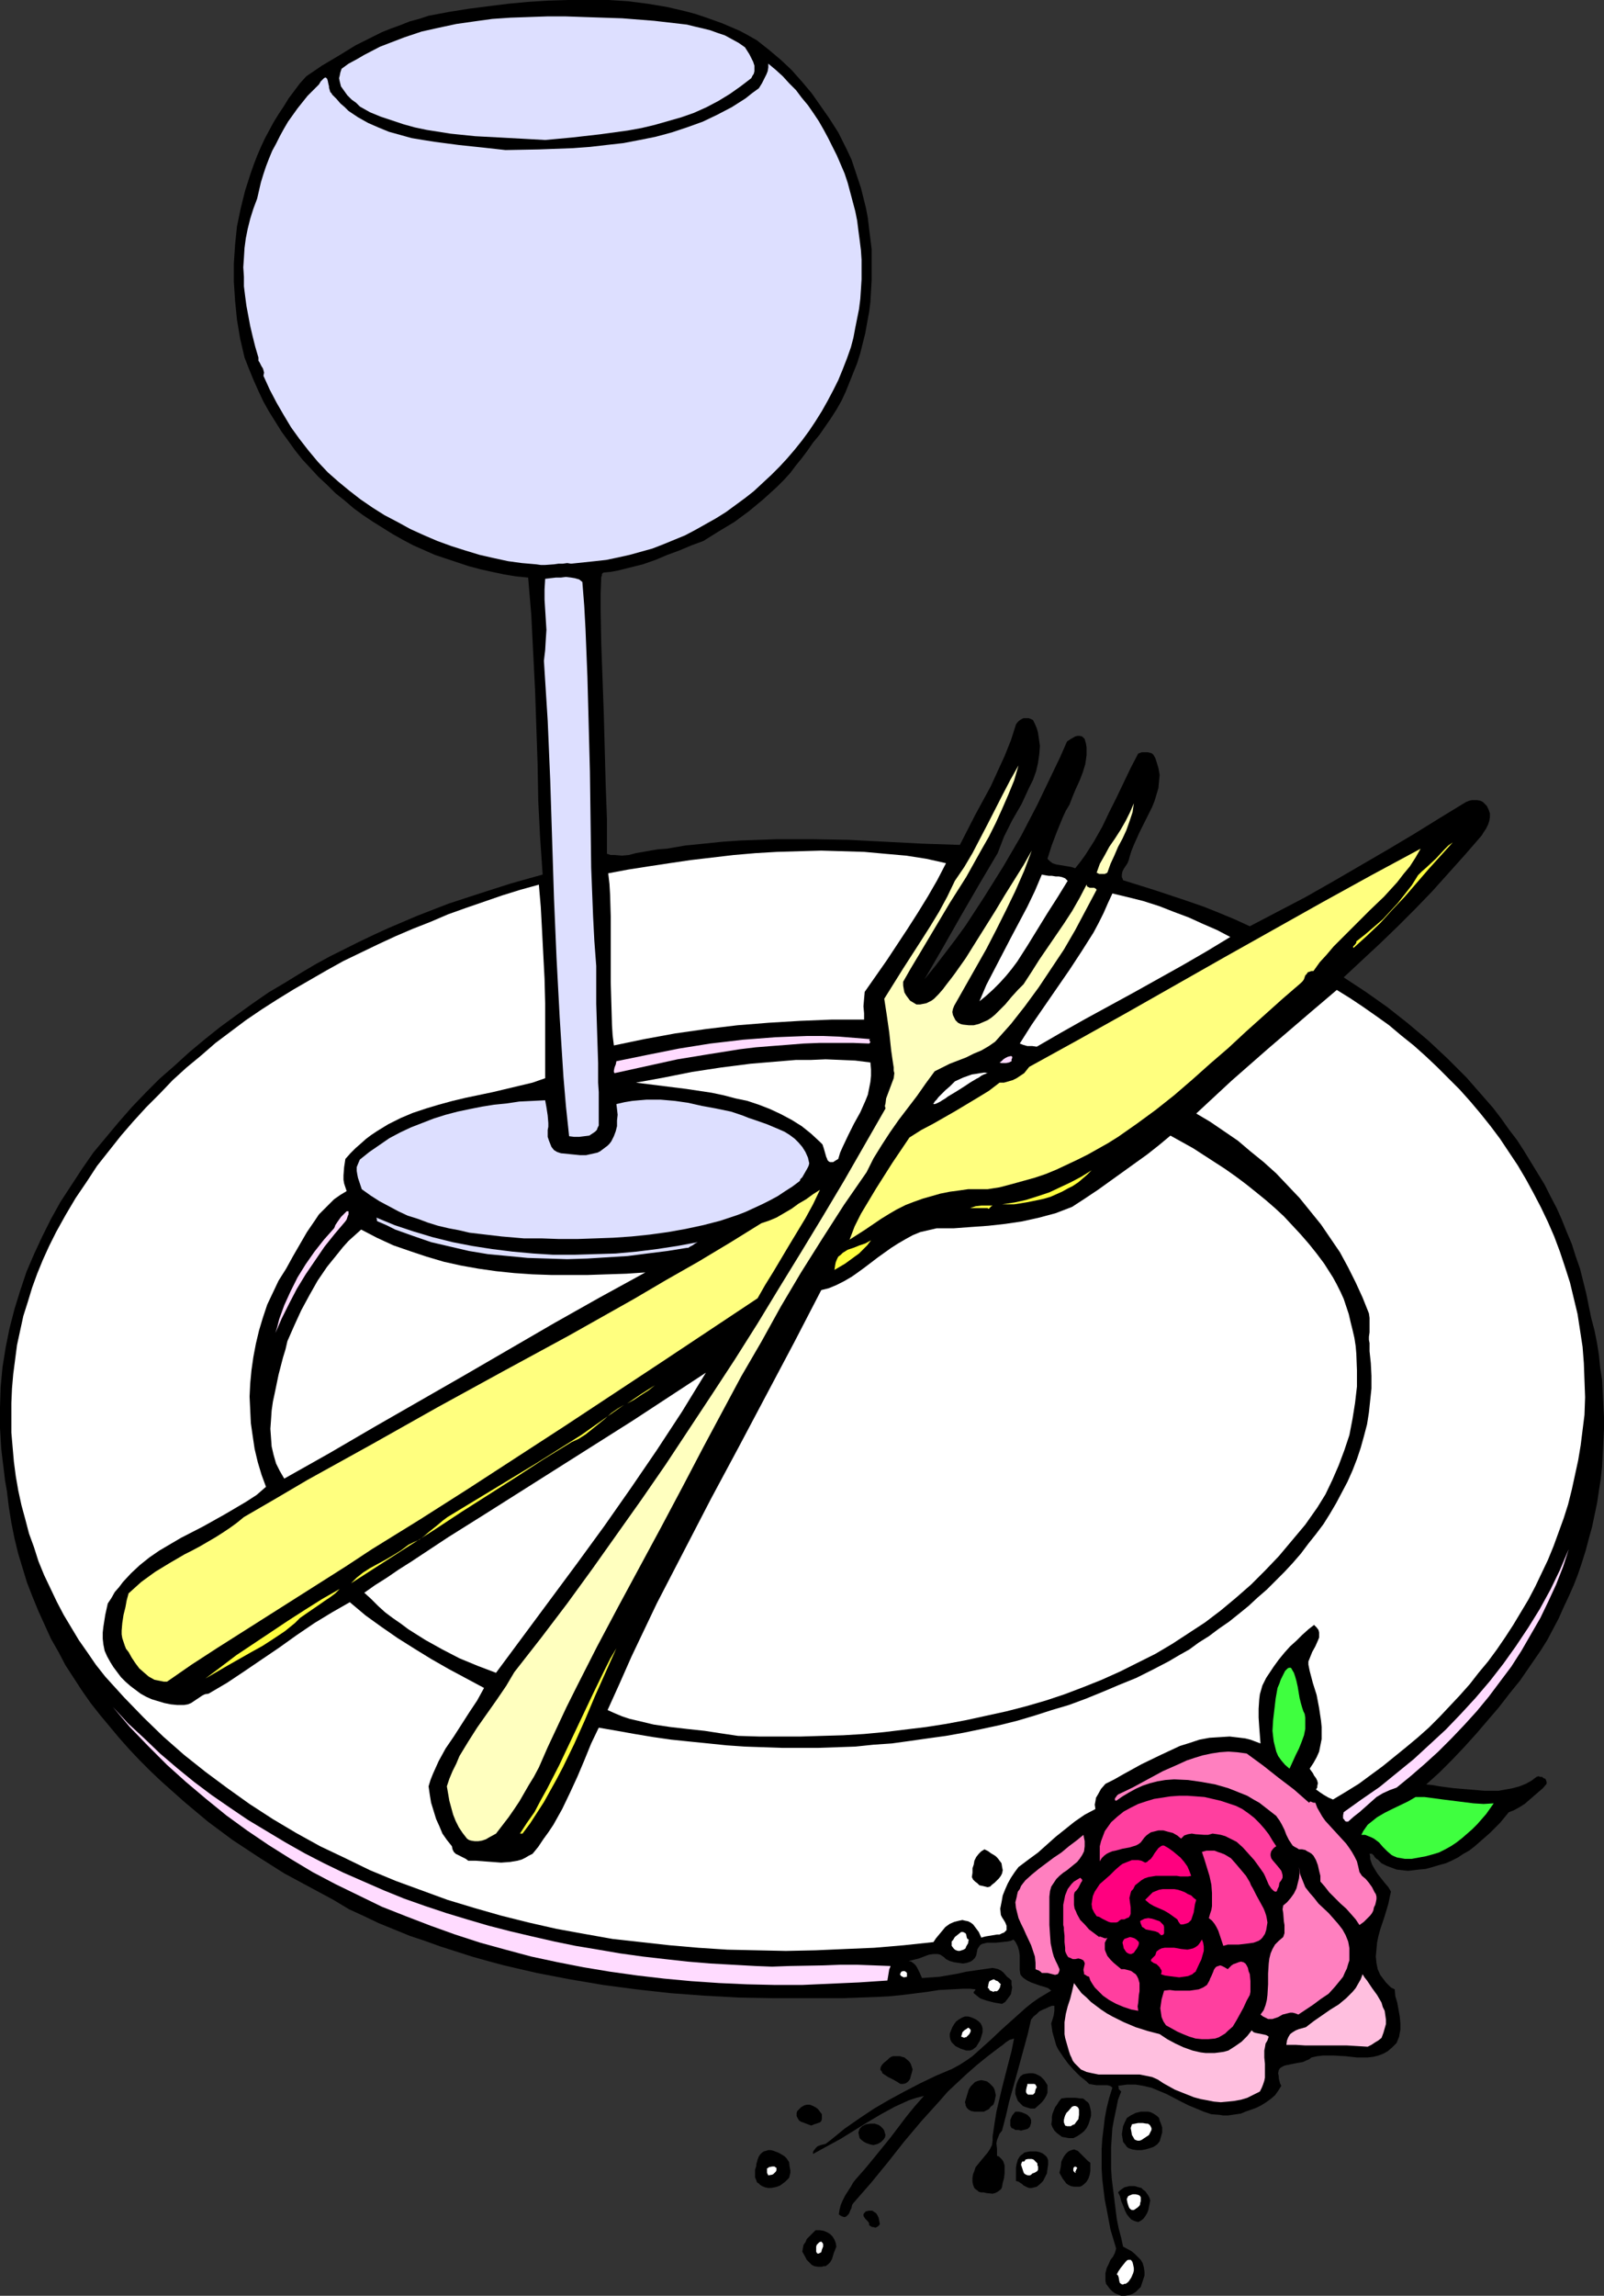
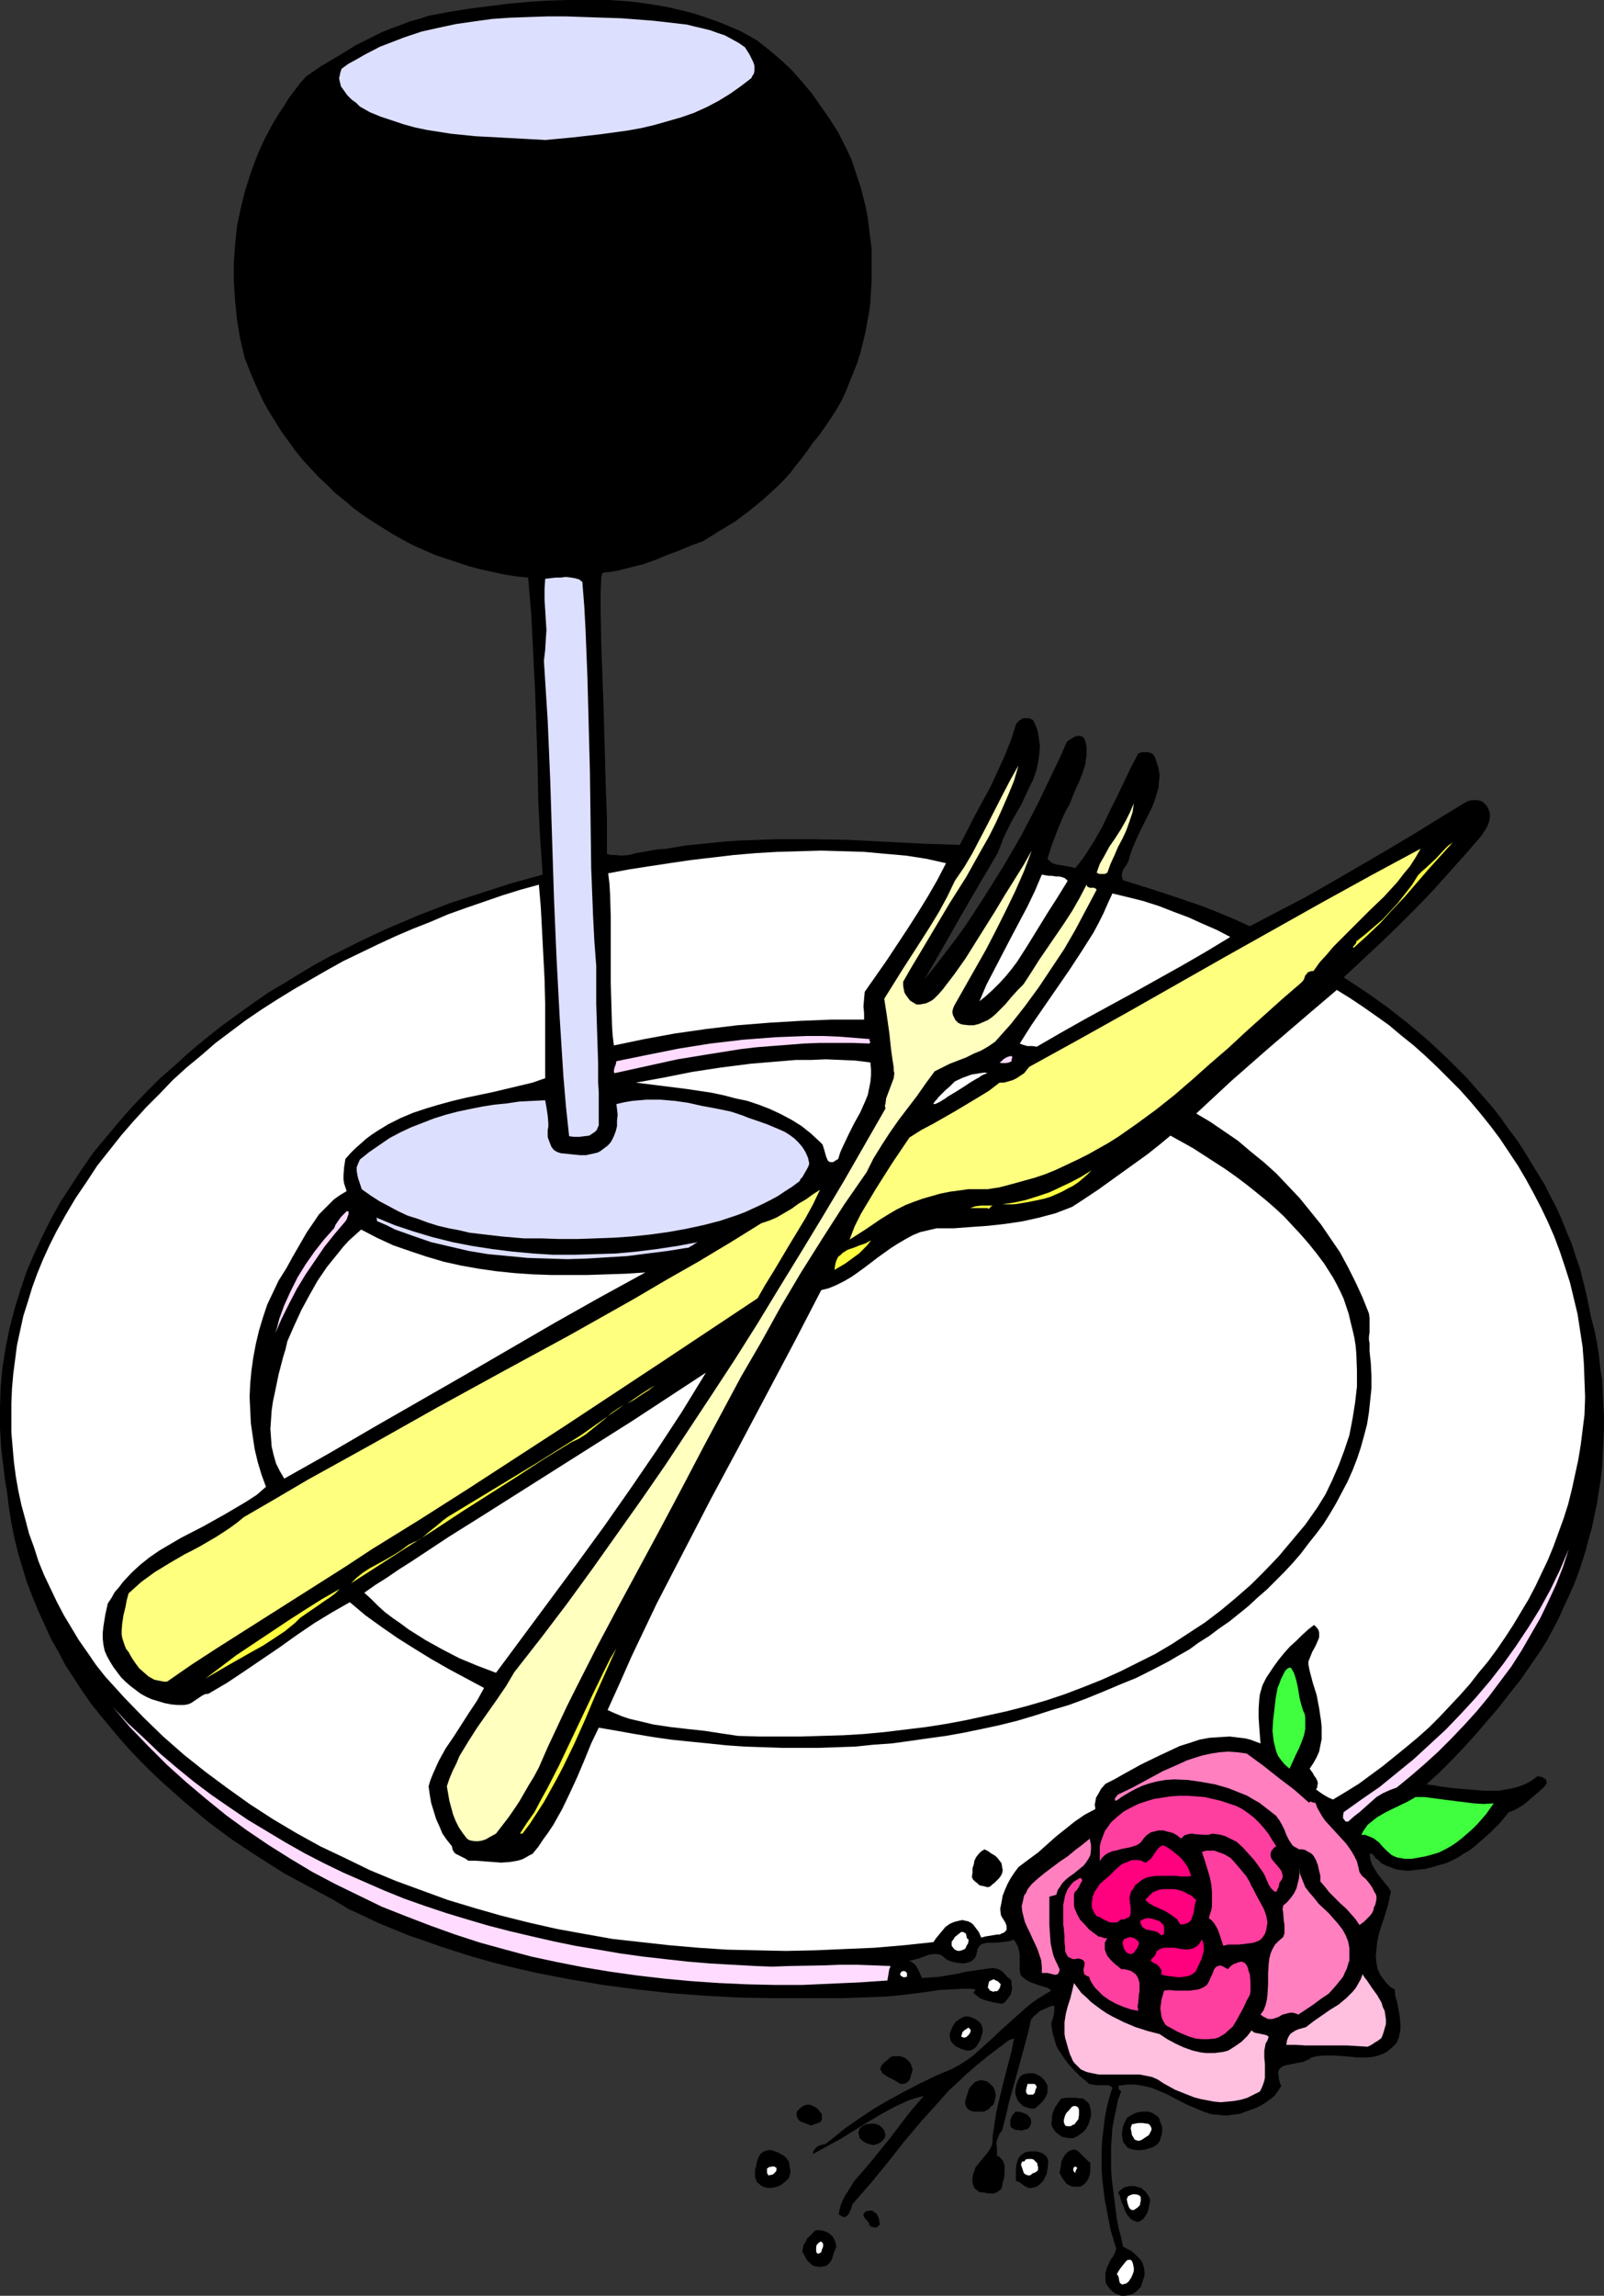
<svg xmlns="http://www.w3.org/2000/svg" xmlns:ns1="http://sodipodi.sourceforge.net/DTD/sodipodi-0.dtd" xmlns:ns2="http://www.inkscape.org/namespaces/inkscape" version="1.0" width="108.808mm" height="155.668mm" id="svg77" ns1:docname="Wedding Dinner Setting.wmf">
  <rect width="100%" height="100%" fill="#333333" stroke="none" />
  <ns1:namedview id="namedview77" pagecolor="#ffffff" bordercolor="#000000" borderopacity="0.25" ns2:showpageshadow="2" ns2:pageopacity="0.0" ns2:pagecheckerboard="0" ns2:deskcolor="#d1d1d1" ns2:document-units="mm" />
  <defs id="defs1">
    <pattern id="WMFhbasepattern" patternUnits="userSpaceOnUse" width="6" height="6" x="0" y="0" />
  </defs>
  <path style="fill:#000000;fill-opacity:1;fill-rule:evenodd;stroke:none" d="m 214.914,33.934 1.131,2.262 1.131,2.262 1.131,2.424 0.808,2.424 0.808,2.424 0.808,2.424 0.646,2.585 0.646,2.585 0.485,2.585 0.323,2.747 0.323,2.585 0.323,2.585 v 2.747 2.747 2.585 l -0.162,2.747 -0.162,2.747 -0.323,2.585 -0.485,2.585 -0.485,2.747 -0.646,2.585 -0.646,2.585 -0.808,2.585 -0.97,2.424 -0.97,2.424 -0.97,2.424 -1.131,2.424 -1.293,2.262 -1.454,2.262 -1.454,2.101 -1.454,2.101 -1.616,1.939 -1.454,2.101 -1.454,1.939 -1.454,1.778 -1.454,1.939 -1.616,1.778 -1.777,1.778 -1.777,1.616 -1.777,1.616 -3.717,3.07 -3.717,2.747 -4.04,2.424 -3.878,2.424 -3.07,1.131 -3.07,1.293 -3.07,1.131 -3.07,1.293 -3.232,1.131 -3.232,0.808 -3.232,0.808 -1.777,0.323 -1.777,0.162 -0.323,0.162 -0.162,0.323 v 0.323 l -0.162,0.323 -0.162,4.201 v 4.201 l 0.162,8.726 0.162,4.525 0.162,4.363 0.323,9.049 0.485,18.098 0.323,8.888 v 8.888 l 0.97,0.323 h 0.97 l 1.939,0.162 1.777,-0.162 1.777,-0.485 1.939,-0.323 1.777,-0.323 1.939,-0.323 2.262,-0.162 4.686,-0.808 4.848,-0.485 4.686,-0.485 4.686,-0.323 4.686,-0.162 4.524,-0.162 h 9.372 l 9.211,0.162 9.372,0.485 9.372,0.485 9.695,0.323 3.878,-7.595 4.04,-7.433 1.777,-3.878 1.777,-3.878 1.616,-4.04 1.293,-4.04 0.323,-0.485 0.485,-0.485 0.485,-0.323 0.646,-0.323 h 0.646 0.646 l 0.485,0.162 0.646,0.323 0.485,0.97 0.485,1.131 0.323,1.131 0.162,1.131 0.162,1.131 0.162,1.131 -0.162,2.101 -0.323,2.262 -0.485,2.101 -0.808,2.262 -0.97,1.939 -1.939,4.201 -2.424,4.201 -2.101,4.201 -0.808,2.101 -0.808,2.101 -4.686,7.918 -4.686,8.08 -4.686,8.241 -4.686,8.08 2.747,-3.393 2.585,-3.393 2.585,-3.393 2.585,-3.555 2.424,-3.717 2.424,-3.717 2.424,-3.878 2.424,-3.878 2.262,-3.878 2.262,-3.878 2.101,-4.04 2.101,-4.04 3.878,-8.08 1.939,-4.04 1.777,-4.04 0.97,-0.646 1.131,-0.646 0.646,-0.162 h 0.485 l 0.646,0.162 0.323,0.323 0.323,0.323 0.323,1.131 0.162,0.97 v 1.131 0.97 l -0.162,1.131 -0.162,1.131 -0.646,2.101 -0.808,2.101 -0.97,2.101 -0.808,1.939 -0.808,2.101 -0.97,1.616 -0.808,1.778 -1.454,3.555 -1.293,3.393 -1.131,3.555 0.646,0.646 0.646,0.485 0.97,0.323 0.97,0.162 1.939,0.323 0.97,0.162 0.97,0.323 1.293,-1.616 1.293,-1.778 1.131,-1.778 1.131,-1.778 2.101,-3.717 1.777,-3.717 1.939,-3.878 1.777,-3.717 1.777,-3.717 1.939,-3.717 0.485,-0.162 0.485,-0.162 h 0.97 0.485 l 0.646,0.162 0.485,0.162 0.323,0.323 0.485,0.808 0.323,0.97 0.485,1.616 0.323,1.778 -0.162,1.616 -0.162,1.778 -0.485,1.616 -0.485,1.616 -0.646,1.616 -1.616,3.232 -0.808,1.616 -0.808,1.616 -1.454,3.232 -0.646,1.616 -0.485,1.616 -0.162,0.646 -0.323,0.808 -0.97,1.454 -0.323,0.646 -0.162,0.808 v 0.646 l 0.162,0.323 0.162,0.485 8.241,2.585 8.241,2.747 4.201,1.454 4.04,1.616 3.878,1.616 3.878,1.778 7.11,-3.717 7.11,-3.717 7.11,-4.04 6.948,-4.04 6.948,-4.04 6.787,-4.04 6.787,-4.201 6.625,-4.04 0.808,-0.323 0.646,-0.162 h 0.808 0.646 l 0.808,0.162 0.646,0.323 0.485,0.485 0.485,0.485 0.485,0.97 0.323,0.97 v 0.97 l -0.162,0.97 -0.323,0.97 -0.485,0.97 -0.646,0.97 -0.485,0.808 -4.201,4.848 -4.201,4.686 -4.201,4.686 -4.363,4.525 -4.524,4.525 -4.524,4.363 -9.372,8.726 5.656,3.717 5.494,3.878 5.332,4.201 5.171,4.363 5.009,4.686 4.848,4.848 2.262,2.585 2.262,2.585 2.262,2.585 2.101,2.747 1.939,2.747 2.101,2.747 1.777,2.747 1.777,2.909 1.777,2.909 1.777,2.909 1.454,2.909 1.616,3.07 1.293,2.909 1.293,3.232 1.293,3.07 0.97,3.07 1.131,3.232 0.808,3.232 0.808,3.232 0.646,3.232 0.646,3.07 0.808,3.07 0.646,3.232 0.485,3.07 0.323,3.232 0.485,3.07 0.162,3.232 0.162,3.232 0.162,3.07 v 3.232 l -0.162,3.232 -0.162,3.07 -0.162,3.232 -0.323,3.07 -0.485,3.07 -0.485,3.232 -0.646,3.07 -0.646,3.07 -0.808,2.909 -0.808,3.07 -0.97,3.07 -0.97,2.909 -1.131,2.909 -1.293,2.909 -1.293,2.747 -1.293,2.909 -1.454,2.747 -1.454,2.747 -1.616,2.585 -1.777,2.585 -1.777,2.585 -1.777,2.585 -2.747,3.393 -2.747,3.555 -2.909,3.393 -2.909,3.393 -3.07,3.393 -3.07,3.232 -3.232,3.232 -3.393,3.07 1.616,0.162 1.777,0.323 3.717,0.485 3.878,0.323 3.878,0.323 h 1.939 1.777 l 1.777,-0.323 1.777,-0.323 1.777,-0.485 1.616,-0.646 1.454,-0.808 1.293,-0.97 0.485,-0.162 0.485,0.162 h 0.485 l 0.323,0.323 0.485,0.162 0.162,0.323 0.162,0.485 v 0.485 l -0.97,1.131 -1.131,0.97 -2.424,2.101 -1.131,0.97 -1.293,0.808 -1.454,0.808 -1.293,0.485 -2.262,2.747 -2.585,2.585 -2.585,2.262 -1.293,1.131 -1.454,1.131 -1.454,0.808 -1.454,0.97 -1.616,0.808 -1.454,0.646 -1.777,0.485 -1.616,0.485 -1.777,0.485 -1.777,0.162 -1.293,0.162 -1.454,0.162 -1.454,-0.162 -1.454,-0.162 -1.293,-0.485 -1.293,-0.485 -1.293,-0.646 -0.97,-0.97 -0.323,-0.162 -0.323,-0.323 -0.162,-0.162 -0.162,-0.323 -0.485,-0.485 h -0.162 -0.485 l 0.162,0.646 v 0.646 l 0.485,1.454 0.646,1.131 0.808,1.293 1.777,2.262 0.97,1.131 0.646,1.131 -0.323,1.454 -0.323,1.616 -0.485,1.616 -0.485,1.616 -1.131,3.393 -0.485,1.778 -0.323,1.616 -0.162,1.778 -0.162,1.778 0.162,1.616 0.323,1.616 0.646,1.454 0.485,0.646 0.485,0.646 0.485,0.646 0.646,0.646 0.646,0.646 0.97,0.485 0.162,1.778 0.485,1.616 0.646,3.555 0.162,1.778 v 1.616 l -0.162,0.808 -0.162,0.97 -0.323,0.808 -0.323,0.808 -1.131,1.131 -1.131,0.97 -1.131,0.646 -1.293,0.485 -1.293,0.323 -1.454,0.162 h -2.747 l -2.909,-0.323 -2.909,-0.162 h -2.909 l -1.454,0.162 -1.454,0.323 -0.646,0.485 -0.808,0.323 -0.646,0.323 -0.808,0.162 -0.97,0.162 -0.808,0.162 -1.616,0.323 -0.646,0.162 -0.646,0.323 -0.485,0.323 -0.323,0.485 -0.162,0.808 0.162,0.808 v 0.485 l 0.162,0.646 0.162,0.646 0.323,0.646 -0.808,1.293 -0.808,1.131 -1.131,0.97 -1.131,0.808 -1.293,0.808 -1.293,0.646 -2.747,0.97 -1.131,0.485 -1.131,0.162 -1.131,0.162 -1.131,0.162 h -1.131 l -0.97,-0.162 -2.101,-0.162 -1.939,-0.646 -1.939,-0.808 -1.939,-0.808 -1.939,-0.97 -3.717,-1.939 -1.939,-0.808 -1.939,-0.808 -2.101,-0.485 -1.939,-0.323 h -1.131 -1.131 l -1.131,0.162 -1.131,0.162 0.162,0.323 v 0.485 l 0.323,0.323 0.323,0.323 -0.808,2.101 -0.485,2.424 -0.485,2.262 -0.485,2.585 -0.162,2.424 -0.162,2.585 v 2.585 2.747 l 0.162,2.585 0.323,2.585 0.646,5.171 0.323,2.585 0.485,2.424 0.646,2.424 0.485,2.262 2.101,1.131 0.808,0.646 0.808,0.808 0.808,0.808 0.485,0.808 0.323,1.131 0.162,1.131 v 0.97 l -0.323,0.97 -0.323,0.97 -0.323,0.97 -0.646,0.646 -0.646,0.646 -0.808,0.485 -0.97,0.323 -0.97,0.162 h -0.97 l -0.808,-0.323 -0.808,-0.323 -0.646,-0.485 -0.646,-0.646 -0.485,-0.646 -0.485,-0.646 -0.162,-0.808 v -0.646 -0.808 -0.485 l 0.323,-1.293 0.485,-0.97 0.485,-1.131 0.646,-0.808 0.485,-0.97 0.323,-1.131 -1.454,-4.848 -0.485,-2.585 -0.485,-2.585 -0.485,-2.424 -0.323,-2.585 -0.323,-2.747 -0.162,-2.585 v -2.585 -2.585 l 0.162,-2.585 0.323,-2.585 0.323,-2.747 0.485,-2.585 0.646,-2.585 0.808,-2.585 -0.323,-0.323 -0.323,-0.162 -0.646,-0.162 h -0.97 -0.97 -0.808 l -0.97,-0.162 -0.97,-0.162 -0.323,-0.323 -0.323,-0.323 -1.616,-1.293 -1.616,-1.616 -1.454,-1.616 -1.293,-1.778 -1.293,-1.939 -0.485,-0.97 -0.323,-1.131 -0.323,-1.131 -0.323,-1.131 -0.162,-1.131 -0.162,-1.131 0.323,-0.97 0.323,-1.131 0.162,-1.131 v -0.646 -0.646 h -0.646 l -0.808,0.323 -0.646,0.323 -0.808,0.323 -0.97,0.485 -0.646,0.646 -0.808,0.646 -0.646,0.808 -0.808,3.555 -0.97,3.555 -1.939,7.11 -1.939,6.948 -0.808,3.555 -0.97,3.717 -0.646,0.808 -0.323,0.808 -0.323,0.808 -0.162,0.808 0.162,1.454 v 1.778 l 0.485,0.162 0.485,0.485 0.323,0.323 0.323,0.485 0.323,0.97 v 1.131 0.97 l -0.162,1.293 -0.323,1.131 -0.162,0.97 -0.162,0.485 -0.323,0.323 -0.646,0.485 -0.646,0.323 -0.646,0.162 -1.616,-0.162 -0.646,-0.162 h -0.646 l -0.646,-0.162 -0.323,-0.323 -0.485,-0.323 -0.323,-0.323 -0.323,-0.808 -0.162,-0.808 v -0.97 l 0.162,-0.97 0.323,-0.808 0.323,-0.97 1.454,-1.778 1.616,-1.939 0.646,-0.97 0.485,-0.97 0.162,-1.131 v -0.646 -0.485 l 0.485,-3.232 0.485,-3.07 1.454,-6.14 1.616,-6.302 0.808,-3.07 0.646,-3.232 -0.485,0.162 -0.646,0.162 -0.97,0.646 -0.97,0.808 -0.485,0.323 -0.646,0.485 -2.747,2.101 -2.585,2.101 -2.585,2.262 -2.424,2.262 -2.424,2.262 -2.262,2.585 -4.524,5.009 -4.363,5.171 -4.201,5.332 -4.363,5.333 -4.524,5.171 -0.323,0.485 -0.162,0.808 -0.323,0.646 -0.323,0.808 -0.485,0.485 -0.162,0.162 -0.323,0.162 h -0.323 l -0.485,-0.162 -0.323,-0.162 -0.485,-0.323 0.162,-1.131 0.323,-1.293 0.485,-1.131 0.646,-1.293 1.454,-2.262 0.646,-1.131 0.646,-0.808 2.424,-2.747 2.262,-2.747 2.101,-2.585 2.101,-2.585 4.04,-5.333 2.101,-2.585 2.424,-2.747 -1.939,0.485 -1.939,0.646 -3.555,1.616 -3.555,1.939 -3.555,2.101 -3.393,2.101 -3.393,2.101 -3.555,1.939 -3.555,1.939 v -0.485 l 0.162,-0.323 0.485,-0.646 0.485,-0.485 0.808,-0.323 1.293,-0.323 0.646,-0.485 0.646,-0.485 3.555,-2.909 3.717,-2.585 3.878,-2.585 3.878,-2.262 3.878,-2.101 4.04,-2.101 4.04,-1.939 4.201,-1.778 1.777,-0.97 1.777,-1.131 1.616,-1.131 1.616,-1.454 3.07,-2.747 2.909,-2.747 3.07,-2.747 3.07,-2.747 1.616,-1.293 1.616,-1.131 1.616,-0.97 1.616,-0.97 -0.808,-0.646 -0.97,-0.323 -1.131,-0.323 -2.262,-0.808 -0.97,-0.485 -0.97,-0.646 -0.485,-0.485 -0.323,-0.485 -0.162,-1.131 v -1.131 -2.585 l -0.162,-1.131 -0.323,-1.131 -0.485,-0.97 -0.323,-0.485 -0.323,-0.323 -0.646,0.323 -0.808,0.162 -1.454,0.162 -1.616,0.162 h -1.454 -0.808 l -0.646,0.162 -0.646,0.162 -0.485,0.323 -0.323,0.485 -0.323,0.485 -0.162,0.808 -0.162,0.808 -0.323,0.646 -0.323,0.323 -0.323,0.323 -0.485,0.323 -0.97,0.323 -0.97,0.162 -1.131,-0.162 -1.131,-0.162 -1.131,-0.323 -0.97,-0.485 -0.485,-0.485 -0.485,-0.323 -0.485,-0.323 -0.646,-0.162 h -0.485 -0.646 l -1.131,0.162 -2.585,0.97 -1.293,0.323 -1.293,0.323 0.646,0.162 0.646,0.485 0.485,0.485 0.323,0.485 0.323,0.646 0.323,0.646 0.646,1.454 2.262,-0.162 2.262,-0.162 4.686,-0.808 2.101,-0.485 2.262,-0.323 2.262,-0.323 2.262,-0.323 0.808,0.162 0.646,0.162 0.646,0.323 0.646,0.485 0.97,1.131 0.646,0.485 0.485,0.485 v 0.97 l 0.162,0.808 -0.162,0.97 -0.162,0.808 -0.485,0.646 -0.485,0.646 -0.485,0.646 -0.808,0.485 -1.939,-0.323 -1.939,-0.485 -0.97,-0.323 -0.808,-0.323 -0.808,-0.646 -0.808,-0.646 v -0.323 l 0.162,-0.162 0.162,-0.162 0.162,-0.323 -1.454,-0.162 h -1.616 l -3.07,0.162 -3.232,0.162 -3.07,0.485 -6.464,0.808 -3.232,0.323 -3.07,0.162 -8.887,0.323 h -8.887 -8.887 l -8.726,-0.162 -8.887,-0.485 -8.726,-0.646 -8.726,-0.97 -8.564,-1.131 -8.564,-1.454 -8.403,-1.616 -4.201,-0.97 -4.201,-0.97 -4.201,-1.131 -4.04,-1.131 -4.04,-1.293 -4.04,-1.293 -4.04,-1.454 -3.878,-1.293 -7.918,-3.232 -3.717,-1.778 -3.878,-1.778 -4.04,-2.424 -8.403,-4.525 -4.201,-2.262 -6.625,-4.201 -6.625,-4.363 -6.302,-4.686 -5.979,-5.009 -2.909,-2.585 -2.909,-2.585 -2.909,-2.747 -2.747,-2.747 -2.747,-2.909 -2.585,-2.909 -2.424,-2.909 -2.424,-2.909 -2.424,-3.07 -2.262,-3.232 -2.101,-3.232 -2.101,-3.232 -1.777,-3.393 -1.939,-3.393 -1.616,-3.555 -1.616,-3.555 -1.454,-3.555 -1.454,-3.717 -1.131,-3.717 -1.131,-3.717 L 3.717,394.282 2.909,390.243 2.262,386.203 1.777,382.163 1.293,379.416 0.97,376.669 0.646,374.083 0.323,371.336 0,366.004 v -5.332 l 0.162,-5.171 0.485,-5.171 0.808,-5.009 0.97,-4.848 1.293,-5.009 1.454,-4.686 1.616,-4.848 1.939,-4.525 2.101,-4.525 2.262,-4.525 2.424,-4.363 2.747,-4.201 2.747,-4.201 2.909,-4.201 3.232,-3.878 3.232,-3.878 3.393,-3.878 3.555,-3.717 3.555,-3.555 3.878,-3.393 3.717,-3.393 3.878,-3.232 4.04,-3.232 4.201,-3.07 4.04,-2.909 4.201,-2.909 4.363,-2.585 4.201,-2.585 3.555,-2.101 3.555,-1.939 7.433,-3.717 3.717,-1.778 3.878,-1.778 7.595,-3.232 7.918,-3.07 7.918,-2.585 8.079,-2.585 8.079,-2.262 -0.646,-9.372 -0.485,-9.534 -0.162,-9.372 -0.323,-9.372 -0.323,-9.534 -0.485,-9.534 -0.485,-9.695 -0.808,-9.695 -3.232,-0.323 -2.909,-0.485 -3.07,-0.646 -2.909,-0.646 -3.07,-0.808 -2.909,-0.97 -2.909,-0.97 -2.909,-0.97 -5.494,-2.424 -2.747,-1.454 -2.585,-1.454 -2.585,-1.616 -2.585,-1.616 -2.424,-1.616 -2.424,-1.778 -2.262,-1.939 -2.424,-1.939 -2.101,-2.101 -2.262,-2.101 -1.939,-2.101 -2.101,-2.262 -1.939,-2.424 -1.616,-2.262 -1.777,-2.424 -1.616,-2.585 -1.616,-2.585 -1.454,-2.585 -1.293,-2.747 -1.293,-2.909 -1.131,-2.747 -1.131,-2.909 L 61.565,86.774 60.758,81.927 60.273,77.079 59.95,72.231 v -4.686 l 0.323,-4.848 0.485,-4.686 0.97,-4.686 1.131,-4.525 1.454,-4.525 0.808,-2.262 0.808,-2.101 0.97,-2.262 0.97,-2.101 1.131,-2.101 1.131,-2.101 1.293,-2.101 1.293,-1.939 1.293,-2.101 1.454,-1.939 1.454,-1.939 1.616,-1.778 4.04,-2.747 4.363,-2.585 4.201,-2.585 4.524,-2.262 2.262,-1.131 2.424,-0.97 2.262,-0.808 2.424,-0.97 2.424,-0.646 2.424,-0.808 2.585,-0.485 2.585,-0.485 5.009,-0.808 5.009,-0.646 5.171,-0.646 5.171,-0.485 5.171,-0.323 L 145.753,0 h 5.171 5.171 l 5.009,0.323 5.009,0.646 4.848,0.808 4.848,1.131 2.424,0.646 2.424,0.808 2.262,0.808 2.262,0.808 2.262,0.97 2.262,0.97 2.101,1.131 2.262,1.293 3.07,2.424 3.07,2.585 2.747,2.585 2.585,2.909 2.585,3.07 2.262,3.232 2.262,3.232 z" id="path1" />
  <path style="fill:#dddfff;fill-opacity:1;fill-rule:evenodd;stroke:none" d="m 190.998,12.119 1.131,1.778 0.485,0.97 0.485,0.97 0.323,0.97 v 0.97 0.485 l -0.162,0.646 -0.323,0.485 -0.323,0.646 -2.747,2.101 -2.747,1.939 -2.909,1.778 -3.07,1.616 -3.232,1.454 -3.232,1.131 -3.393,0.97 -3.393,0.97 -3.393,0.808 -3.555,0.646 -3.555,0.485 -3.555,0.485 -7.11,0.808 -6.948,0.646 -2.909,-0.162 -2.909,-0.162 -5.979,-0.323 -6.14,-0.323 -6.302,-0.646 -3.07,-0.485 -3.07,-0.485 -3.07,-0.646 -2.909,-0.808 -2.909,-0.97 -2.909,-0.97 -2.747,-1.131 -2.585,-1.454 -0.97,-0.97 -1.131,-0.808 -1.131,-1.131 -0.808,-1.131 -0.808,-1.131 -0.162,-0.646 -0.162,-0.646 -0.162,-0.808 0.162,-0.646 0.162,-0.808 0.323,-0.97 1.777,-1.293 2.101,-1.131 1.939,-1.131 4.04,-2.101 2.101,-0.808 4.201,-1.616 4.363,-1.454 4.363,-0.97 4.524,-0.97 4.524,-0.646 4.686,-0.646 4.686,-0.323 4.686,-0.162 4.686,-0.162 h 4.848 l 4.686,0.162 9.695,0.323 8.241,0.646 4.201,0.485 4.201,0.485 1.939,0.485 2.101,0.485 1.939,0.485 1.777,0.646 1.939,0.646 1.777,0.97 1.777,0.97 z" id="path2" />
-   <path style="fill:#dddfff;fill-opacity:1;fill-rule:evenodd;stroke:none" d="m 218.145,89.037 -0.97,2.747 -1.131,2.909 -1.131,2.747 -1.293,2.585 -1.454,2.747 -1.454,2.585 -1.616,2.585 -1.616,2.424 -1.777,2.424 -1.939,2.424 -1.939,2.262 -1.939,2.101 -2.101,2.101 -2.262,2.101 -2.262,2.101 -2.262,1.778 -2.424,1.778 -2.424,1.778 -2.585,1.616 -2.585,1.454 -2.585,1.454 -2.747,1.454 -2.747,1.131 -2.747,1.131 -2.909,1.131 -2.909,0.808 -2.909,0.808 -2.909,0.646 -3.07,0.646 -2.909,0.323 -3.07,0.323 -3.07,0.323 -0.97,-0.162 -1.131,0.162 h -1.131 l -1.131,0.162 -2.262,0.162 h -1.131 l -1.131,-0.162 -3.717,-0.323 -3.555,-0.485 -3.717,-0.808 -3.555,-0.808 -3.717,-1.131 -3.555,-1.131 -3.555,-1.293 -3.393,-1.454 -3.555,-1.616 -3.232,-1.778 -3.393,-1.778 -3.07,-1.939 -3.07,-2.101 -2.909,-2.262 -2.747,-2.262 -2.747,-2.424 -2.585,-2.747 -2.424,-2.909 -2.262,-2.909 -2.101,-2.909 -1.939,-3.232 -1.777,-3.07 L 69.16,99.863 67.544,96.308 67.706,95.5 67.544,94.854 67.383,94.369 67.059,93.884 66.575,92.915 66.252,92.43 V 91.622 L 65.444,88.875 64.797,86.29 64.151,83.543 63.181,78.372 62.858,75.948 62.535,73.362 v -2.424 l -0.162,-2.424 0.162,-2.424 0.162,-2.585 0.323,-2.424 0.485,-2.424 0.646,-2.585 0.808,-2.585 0.97,-2.585 0.485,-2.101 0.485,-2.101 0.646,-2.101 0.646,-1.939 0.808,-2.101 0.808,-1.939 0.97,-1.778 0.97,-1.939 0.97,-1.778 1.131,-1.939 2.424,-3.393 2.585,-3.232 2.909,-2.909 0.485,-0.808 0.485,-0.485 0.323,-0.323 0.323,-0.162 h 0.162 l 0.162,0.162 0.162,0.162 0.162,0.485 0.162,0.808 0.162,0.646 v 0.323 l 0.323,1.131 0.323,0.323 0.162,0.323 1.131,1.131 0.97,1.131 1.131,0.97 0.97,0.97 2.424,1.616 2.585,1.454 2.585,1.131 2.747,1.131 2.909,0.808 2.909,0.808 2.909,0.485 3.07,0.485 6.14,0.808 6.14,0.646 5.817,0.646 8.564,-0.162 4.363,-0.162 4.363,-0.162 4.363,-0.323 4.201,-0.485 4.363,-0.485 4.201,-0.808 4.04,-0.808 4.201,-1.131 3.878,-1.293 4.04,-1.454 3.717,-1.778 3.717,-1.939 1.777,-1.131 1.777,-1.131 1.616,-1.293 1.777,-1.293 0.808,-1.293 0.808,-1.616 0.323,-0.646 0.323,-0.808 0.162,-0.97 v -0.97 l 1.939,1.616 1.777,1.616 1.616,1.778 1.777,1.778 1.454,1.939 1.616,1.939 1.454,2.101 1.293,1.939 1.293,2.262 1.131,2.101 1.131,2.262 1.131,2.262 0.97,2.262 0.97,2.262 0.808,2.424 0.646,2.424 0.646,2.424 0.646,2.424 0.485,2.424 0.323,2.585 0.323,2.424 0.323,2.585 0.162,2.424 v 2.585 2.424 l -0.162,2.585 -0.162,2.424 -0.323,2.585 -0.485,2.424 -0.485,2.424 -0.485,2.585 z" id="path3" />
  <path style="fill:#dddfff;fill-opacity:1;fill-rule:evenodd;stroke:none" d="m 149.308,149.149 0.485,6.14 0.323,5.979 0.485,12.119 0.323,12.119 0.323,12.281 0.162,12.281 0.162,12.281 0.485,12.443 0.323,6.302 0.485,6.464 v 4.848 4.848 l 0.323,10.18 0.162,5.009 v 5.009 l 0.162,2.424 v 2.424 4.686 0.808 0.646 l -0.323,0.646 -0.162,0.485 -0.485,0.485 -0.485,0.323 -0.485,0.323 -0.485,0.323 -1.293,0.162 -1.293,0.162 h -1.293 l -1.293,-0.162 -0.808,-7.595 -0.646,-7.595 -0.485,-7.595 -0.485,-7.756 -0.808,-15.19 -0.646,-15.19 -0.485,-15.19 -0.485,-15.19 -0.646,-15.19 -0.97,-15.351 0.323,-2.747 0.162,-2.747 0.162,-2.424 -0.162,-2.585 -0.323,-5.171 v -2.585 l 0.162,-2.747 2.747,-0.323 h 1.293 l 1.293,-0.162 1.293,0.162 0.97,0.162 1.131,0.323 z" id="path4" />
  <path style="fill:#ffffbf;fill-opacity:1;fill-rule:evenodd;stroke:none" d="m 231.557,251.597 v 0.97 l 0.162,0.97 0.162,0.808 0.485,0.808 0.485,0.646 0.485,0.646 0.808,0.485 0.808,0.485 h 0.97 l 0.808,-0.162 0.808,-0.162 0.646,-0.323 0.646,-0.323 0.646,-0.485 1.131,-1.131 1.131,-1.293 0.97,-1.293 1.131,-1.454 0.97,-1.293 2.747,-3.878 2.424,-3.878 5.171,-8.241 2.424,-4.04 2.424,-3.878 2.424,-3.878 2.101,-3.717 -1.939,5.171 -2.262,5.171 -2.424,5.009 -2.424,4.848 -2.585,5.009 -2.747,4.848 -5.494,9.695 -0.323,0.808 -0.162,0.808 0.162,0.808 0.323,0.646 0.323,0.646 0.646,0.646 0.646,0.323 0.646,0.162 1.454,0.162 h 1.293 l 1.293,-0.323 1.131,-0.485 1.131,-0.485 0.97,-0.646 0.97,-0.808 0.808,-0.808 1.777,-1.778 1.616,-1.939 1.616,-1.778 0.808,-0.808 0.646,-0.646 2.101,-3.232 1.939,-3.07 2.101,-3.07 2.101,-3.07 2.101,-3.07 2.101,-3.232 1.939,-3.393 1.777,-3.393 0.162,0.485 0.323,0.162 0.323,0.162 h 0.485 0.646 l 0.323,0.162 0.323,0.323 -2.747,5.171 -2.747,5.171 -2.909,5.009 -3.232,4.848 -3.232,4.848 -3.555,4.848 -3.555,4.525 -4.04,4.525 -1.616,1.131 -1.939,1.131 -1.939,0.808 -1.939,0.97 -2.101,0.808 -2.101,0.808 -1.939,0.97 -1.939,0.97 -2.262,3.07 -2.262,3.232 -4.686,6.14 -2.262,3.232 -2.101,3.232 -2.101,3.393 -1.777,3.555 -2.909,4.201 -2.909,4.201 -5.494,8.564 -5.494,8.726 -5.171,8.726 -5.009,9.049 -5.171,8.888 -9.695,18.098 -5.332,10.18 -5.494,10.342 -5.494,10.18 -5.494,10.18 -5.494,10.342 -5.171,10.18 -2.585,5.171 -2.424,5.171 -2.424,5.171 -2.262,5.171 -1.293,2.424 -1.293,2.101 -2.424,4.201 -1.293,1.939 -1.454,2.101 -1.616,2.101 -1.616,2.101 -1.777,0.97 -0.808,0.485 -0.97,0.323 -0.97,0.162 h -0.97 l -0.97,-0.162 -0.485,-0.162 -0.485,-0.323 -1.131,-1.454 -0.97,-1.454 -0.808,-1.616 -0.646,-1.616 -0.485,-1.778 -0.485,-1.778 -0.646,-3.717 0.646,-1.939 0.808,-1.939 0.97,-1.939 0.808,-1.939 2.262,-3.717 2.262,-3.555 5.009,-7.11 2.424,-3.555 2.101,-3.555 6.948,-8.888 6.625,-8.726 6.464,-8.888 6.302,-8.888 6.302,-8.888 6.14,-8.888 5.979,-9.049 5.979,-9.049 5.817,-8.888 5.817,-9.211 5.494,-9.049 5.656,-9.211 5.494,-9.049 5.494,-9.211 10.665,-18.583 -0.162,-0.646 0.162,-0.646 0.162,-1.293 0.485,-1.293 0.485,-1.293 0.485,-1.293 0.485,-1.293 0.162,-1.293 -0.162,-0.646 v -0.808 l -0.323,-2.101 -0.323,-2.262 -0.485,-4.525 -0.646,-4.525 -0.323,-2.101 -0.323,-2.101 2.424,-3.878 2.424,-3.878 4.686,-7.272 2.262,-3.555 2.262,-3.717 2.101,-3.878 1.939,-4.04 2.424,-3.555 2.101,-3.555 1.939,-3.717 1.939,-3.717 3.878,-7.595 1.939,-3.717 2.101,-3.717 -1.131,3.878 -1.454,3.555 -1.616,3.717 -1.616,3.555 -1.777,3.555 -1.939,3.393 -3.878,6.948 -4.201,6.625 -4.04,6.787 -4.04,6.787 -1.939,3.232 z" id="path5" />
  <path style="fill:#ffffbf;fill-opacity:1;fill-rule:evenodd;stroke:none" d="m 283.912,223.642 -0.646,0.323 h -0.808 -0.646 l -0.646,-0.323 0.808,-2.262 1.293,-2.262 1.131,-2.101 1.454,-2.101 1.454,-2.262 1.293,-2.262 1.131,-2.262 0.485,-1.131 0.485,-1.131 -0.162,1.131 -0.162,1.131 -0.808,2.424 -0.808,2.262 -0.97,2.101 -1.131,2.101 -0.97,2.262 -0.97,2.101 z" id="path6" />
  <path style="fill:#ffff3f;fill-opacity:1;fill-rule:evenodd;stroke:none" d="m 372.463,215.886 -3.07,3.393 -3.07,3.393 -6.14,7.11 -3.232,3.393 -3.07,3.393 -3.393,3.232 -3.393,3.07 h -0.162 v 0 -0.323 l 0.162,-0.162 0.323,-0.323 0.323,-0.485 v -0.323 l 2.262,-1.778 2.262,-1.939 2.262,-1.939 1.939,-2.101 1.939,-2.101 1.777,-2.262 1.777,-2.262 1.616,-2.585 0.97,-0.97 1.131,-0.97 2.424,-2.262 2.262,-2.424 0.97,-0.97 z" id="path7" />
  <path style="fill:#ffff7f;fill-opacity:1;fill-rule:evenodd;stroke:none" d="m 336.752,248.85 h -0.485 l -0.485,0.162 -0.485,0.162 -0.323,0.485 -0.323,0.323 -0.323,0.97 -0.323,0.485 -0.485,0.485 -4.686,4.04 -4.686,4.201 -4.686,4.201 -4.524,4.201 -4.686,4.04 -4.524,4.04 -4.686,4.04 -4.686,3.717 -4.848,3.555 -4.848,3.393 -2.585,1.616 -2.585,1.454 -2.585,1.454 -2.585,1.293 -2.747,1.293 -2.747,1.293 -2.747,1.131 -2.909,0.97 -2.909,0.808 -2.909,0.808 -3.07,0.808 -3.07,0.485 h -2.424 -2.585 l -2.262,0.323 -2.424,0.323 -2.424,0.485 -2.262,0.646 -2.262,0.646 -2.262,0.808 -2.101,0.808 -2.262,1.131 -1.939,1.131 -2.101,1.293 -4.04,2.747 -4.04,2.585 1.293,-3.393 1.616,-3.232 1.939,-3.232 1.939,-3.232 4.201,-6.625 4.363,-6.464 3.07,-1.939 3.07,-1.616 5.656,-3.232 5.656,-3.393 2.909,-1.778 2.747,-2.101 h 1.131 l 1.131,-0.323 1.131,-0.323 0.97,-0.485 0.97,-0.646 0.97,-0.646 0.646,-0.808 0.646,-0.808 12.604,-6.948 12.442,-6.948 25.046,-14.22 25.046,-14.058 12.604,-6.948 12.604,-6.787 -1.293,2.262 -1.454,2.262 -1.616,1.939 -1.616,2.101 -3.393,3.717 -3.717,3.555 -3.555,3.555 -3.717,3.717 -1.939,1.939 -1.777,2.101 -1.777,1.939 z" id="path8" />
  <path style="fill:#ffffff;fill-opacity:1;fill-rule:evenodd;stroke:none" d="m 242.545,221.218 -2.262,4.363 -2.424,4.201 -2.585,4.201 -2.585,4.04 -5.332,8.08 -5.656,8.08 -0.162,1.778 -0.162,1.939 0.162,1.778 v 1.616 h -8.241 l -8.079,0.323 -8.079,0.485 -8.079,0.646 -8.079,0.97 -7.918,1.131 -7.918,1.454 -7.756,1.616 -0.323,-2.585 -0.162,-2.585 -0.162,-5.494 -0.162,-5.494 v -5.656 -5.656 -5.656 l -0.162,-5.494 -0.162,-2.747 -0.323,-2.747 5.171,-0.97 5.171,-0.808 5.332,-0.808 5.494,-0.808 5.494,-0.646 5.494,-0.646 5.656,-0.485 5.494,-0.323 5.656,-0.162 5.656,-0.162 5.494,0.162 5.494,0.162 5.332,0.485 5.494,0.485 5.171,0.808 z" id="path9" />
  <path style="fill:#ffffff;fill-opacity:1;fill-rule:evenodd;stroke:none" d="m 273.732,225.743 -2.585,4.201 -2.585,4.04 -2.585,4.201 -2.585,4.201 -2.585,4.04 -1.454,1.939 -1.454,1.778 -1.616,1.778 -1.616,1.616 -1.777,1.616 -1.777,1.454 1.777,-4.201 2.101,-4.04 4.201,-8.08 4.201,-7.918 1.939,-4.04 1.777,-4.201 0.808,0.162 0.97,0.162 h 0.808 l 0.97,0.162 h 0.808 l 0.808,0.162 0.808,0.323 z" id="path10" />
  <path style="fill:#ffffff;fill-opacity:1;fill-rule:evenodd;stroke:none" d="m 139.775,275.674 v 0.646 l -3.232,1.131 -3.393,0.808 -6.787,1.616 -6.948,1.454 -3.393,0.808 -3.555,0.97 -3.232,0.97 -3.393,1.131 -3.07,1.293 -3.232,1.616 -2.909,1.778 -1.454,0.97 -1.293,0.97 -1.454,1.293 -1.293,1.131 -1.293,1.293 -1.293,1.454 -0.323,2.101 -0.162,2.101 v 1.131 l 0.162,0.97 0.323,0.97 0.323,0.97 -1.616,0.97 -1.616,1.131 -1.293,1.293 -1.293,1.293 -1.293,1.293 -0.97,1.454 -2.101,3.07 -1.777,3.07 -1.777,3.07 -1.777,3.232 -1.939,3.07 -1.454,3.07 -1.454,3.07 -1.131,3.393 -0.97,3.232 -0.808,3.393 -0.646,3.393 -0.485,3.393 -0.323,3.393 -0.162,3.393 0.162,3.393 0.162,3.393 0.485,3.393 0.485,3.232 0.808,3.393 0.97,3.232 1.131,3.07 -2.424,2.101 -2.747,1.778 -2.747,1.616 -2.747,1.616 -5.494,3.07 -5.656,2.909 -2.747,1.616 -2.747,1.616 -2.585,1.778 -2.424,1.939 -2.262,2.101 -2.101,2.262 -0.97,1.293 -1.131,1.293 -0.808,1.454 -0.97,1.454 -0.646,2.909 -0.485,3.07 -0.162,1.454 v 1.616 l 0.162,1.454 0.323,1.616 0.646,1.454 0.808,1.454 0.808,1.293 0.97,1.293 0.97,1.293 1.131,1.131 1.293,1.131 1.293,0.97 1.293,0.97 1.454,0.808 1.454,0.646 1.616,0.485 1.616,0.485 1.616,0.323 1.616,0.162 h 1.777 l 0.97,-0.162 0.808,-0.323 1.454,-0.97 1.454,-0.97 0.646,-0.323 0.97,-0.162 4.686,-2.747 4.363,-2.909 9.049,-6.14 4.524,-3.232 4.524,-3.07 4.524,-2.747 2.262,-1.293 2.262,-1.293 4.04,3.393 4.04,2.909 4.201,2.909 4.363,2.747 4.201,2.585 4.524,2.585 4.524,2.424 4.524,2.424 -1.777,3.232 -1.939,2.909 -4.04,6.302 -2.101,3.07 -1.777,3.232 -1.454,3.232 -0.646,1.616 -0.485,1.616 0.323,2.262 0.323,1.939 0.646,2.101 0.646,2.101 0.808,1.778 0.808,1.939 1.131,1.616 1.293,1.616 0.162,0.808 0.323,0.646 0.485,0.485 0.646,0.323 0.646,0.323 0.646,0.323 0.646,0.323 0.646,0.485 h 1.939 l 4.363,0.323 2.101,0.162 2.262,-0.162 0.97,-0.162 0.97,-0.162 1.131,-0.323 0.97,-0.485 0.808,-0.485 0.97,-0.485 1.454,-1.778 1.293,-1.939 1.293,-1.778 1.293,-1.939 2.262,-4.04 1.939,-4.04 1.939,-4.201 1.777,-4.201 1.777,-4.363 1.939,-4.04 4.686,0.808 4.524,0.808 4.848,0.808 4.524,0.646 4.686,0.485 4.848,0.485 4.686,0.485 4.686,0.323 4.686,0.162 4.686,0.162 h 4.686 4.848 l 4.686,-0.162 4.686,-0.162 4.686,-0.485 4.686,-0.323 4.686,-0.646 4.524,-0.646 4.686,-0.646 4.524,-0.808 4.686,-0.97 4.524,-0.97 4.524,-1.131 4.363,-1.293 4.524,-1.454 4.363,-1.293 4.363,-1.616 4.363,-1.778 4.201,-1.778 4.363,-1.778 4.201,-2.101 4.04,-2.101 2.747,-1.616 2.585,-1.454 2.424,-1.778 2.585,-1.616 2.585,-1.939 2.585,-1.778 2.424,-1.939 2.585,-2.101 2.262,-2.101 2.424,-2.101 2.262,-2.262 2.262,-2.262 2.101,-2.262 2.101,-2.424 1.939,-2.585 1.939,-2.424 1.939,-2.585 1.616,-2.585 1.616,-2.747 1.454,-2.747 1.454,-2.747 1.293,-2.909 1.131,-2.909 0.97,-2.909 0.808,-2.909 0.808,-3.07 0.485,-3.07 0.323,-3.07 0.323,-3.07 v -3.232 l -0.162,-3.232 -0.323,-3.07 v -1.131 -0.97 l -0.162,-0.808 v -0.808 l 0.162,-1.131 v -1.131 -1.778 -0.808 l -0.162,-1.131 -1.616,-4.04 -1.777,-3.878 -1.939,-3.878 -2.101,-3.878 -2.424,-3.555 -2.424,-3.555 -2.747,-3.393 -2.747,-3.393 -3.07,-3.232 -2.909,-3.07 -3.232,-2.909 -3.393,-2.747 -3.232,-2.747 -3.555,-2.424 -3.555,-2.424 -3.555,-2.101 4.524,-4.201 4.524,-4.201 9.211,-8.08 4.524,-3.878 4.524,-3.878 2.262,-1.939 2.101,-1.778 4.363,-3.717 3.393,2.101 3.393,2.262 3.232,2.262 3.393,2.424 3.07,2.585 3.232,2.585 3.07,2.747 2.909,2.747 2.909,2.909 2.909,2.909 2.747,3.07 2.585,3.07 2.585,3.232 2.424,3.232 2.262,3.393 2.262,3.393 2.101,3.555 1.939,3.555 1.939,3.717 1.777,3.717 1.616,3.717 1.454,3.878 1.293,3.878 1.293,4.04 0.97,4.04 0.97,4.04 0.646,4.201 0.646,4.201 0.323,4.201 0.162,4.363 0.162,4.363 -0.162,4.525 -0.485,3.878 -0.485,3.878 -0.646,3.878 -0.808,3.717 -0.808,3.717 -0.97,3.878 -1.131,3.555 -1.293,3.555 -1.293,3.555 -1.454,3.555 -1.616,3.393 -1.616,3.393 -1.777,3.393 -1.939,3.232 -1.939,3.232 -2.101,3.232 -2.101,3.07 -2.262,3.07 -2.424,2.909 -2.262,2.909 -2.585,2.909 -2.585,2.747 -2.585,2.747 -2.747,2.747 -2.909,2.585 -2.909,2.424 -5.979,4.848 -3.07,2.262 -3.07,2.262 -3.393,2.101 -3.232,1.939 -1.131,-0.485 -1.131,-0.646 -0.97,-0.646 -1.131,-0.808 0.323,-0.485 v -0.323 l 0.162,-0.808 -0.162,-0.646 -0.323,-0.646 -0.485,-0.646 -0.323,-0.646 -0.485,-0.646 -0.323,-0.485 0.97,-1.454 0.808,-1.454 0.646,-1.454 0.323,-1.616 0.323,-1.616 v -1.454 -1.616 l -0.162,-1.616 -0.485,-3.232 -0.646,-3.393 -0.97,-3.07 -0.808,-3.07 -0.162,-0.808 -0.162,-0.808 v -0.808 l 0.323,-0.808 0.646,-1.616 0.808,-1.454 0.646,-1.454 0.323,-0.808 v -0.646 -0.646 l -0.162,-0.646 -0.485,-0.646 -0.646,-0.646 -1.454,1.131 -1.616,1.454 -1.454,1.454 -1.616,1.454 -1.454,1.616 -1.454,1.778 -1.293,1.778 -1.293,1.939 -0.646,0.97 -0.485,0.97 -0.485,0.97 -0.323,1.131 -0.323,1.131 -0.162,1.293 -0.162,2.424 v 2.262 l 0.162,2.424 0.162,2.101 0.162,2.101 -1.293,-0.485 -1.293,-0.485 -1.293,-0.323 -1.293,-0.162 -2.747,-0.323 -2.585,0.162 -2.585,0.162 -2.585,0.485 -2.424,0.808 -2.585,0.808 -2.424,1.131 -2.424,1.131 -5.009,2.424 -4.686,2.585 -2.262,1.293 -2.262,1.131 -1.131,1.293 -0.808,1.454 -0.485,0.808 -0.162,0.97 -0.162,0.808 0.162,1.131 -2.747,1.454 -2.585,1.778 -2.424,1.939 -2.424,1.939 -4.524,4.04 -2.424,1.778 -2.585,1.939 -0.97,1.293 -0.97,1.454 -0.808,1.454 -0.646,1.454 -0.646,1.616 -0.323,1.778 -0.323,1.616 0.162,1.616 0.323,0.646 0.323,0.485 0.485,0.808 0.323,0.808 v 0.646 0.485 l -0.323,0.323 -0.323,0.323 -0.485,0.162 -0.646,0.323 h -0.646 l -2.909,0.485 -0.646,0.162 -0.485,0.162 -0.646,-1.454 -0.485,-0.646 -0.485,-0.646 -0.485,-0.646 -0.646,-0.485 -0.646,-0.323 -0.808,-0.162 -0.646,-0.162 -0.808,0.162 -0.646,0.162 -0.646,0.162 -1.131,0.485 -1.131,0.808 -0.808,0.97 -0.808,0.97 -0.808,0.97 -0.646,0.97 -7.595,0.808 -7.595,0.646 -7.595,0.323 -7.433,0.323 -7.595,0.162 -7.595,-0.162 -7.433,-0.162 -7.433,-0.485 -7.433,-0.646 -7.272,-0.808 -7.272,-0.808 -7.272,-1.293 -7.11,-1.293 -7.11,-1.616 -7.11,-1.778 -6.787,-1.939 -6.948,-2.101 -6.625,-2.424 -6.625,-2.424 -6.625,-2.747 -6.302,-3.07 -6.464,-3.07 -6.14,-3.393 -5.979,-3.555 -5.979,-3.878 -5.656,-4.04 -5.656,-4.201 -5.494,-4.363 -5.332,-4.686 -5.009,-4.848 -5.009,-5.171 -4.848,-5.333 -2.424,-3.07 -2.101,-3.07 -2.262,-3.232 -1.939,-3.232 -1.939,-3.232 -1.777,-3.393 -1.616,-3.393 -1.616,-3.393 -1.454,-3.555 -1.131,-3.555 -1.293,-3.555 -0.97,-3.717 -0.97,-3.555 -0.808,-3.717 -0.646,-3.717 -0.485,-3.717 -0.323,-3.717 -0.323,-3.717 v -3.717 -3.878 l 0.162,-3.717 0.323,-3.717 0.485,-3.717 0.485,-3.717 0.808,-3.717 0.808,-3.717 1.131,-3.555 1.131,-3.717 1.293,-3.555 1.454,-3.555 1.616,-3.555 1.777,-3.555 2.424,-4.363 2.585,-4.363 2.747,-4.04 2.747,-4.201 3.07,-3.878 3.07,-3.878 3.07,-3.555 3.393,-3.717 3.393,-3.393 3.393,-3.555 3.555,-3.232 3.717,-3.07 3.717,-3.232 3.878,-2.909 3.878,-2.909 4.04,-2.747 4.04,-2.585 4.201,-2.585 4.201,-2.424 4.201,-2.424 4.363,-2.424 4.363,-2.101 4.363,-2.101 4.524,-2.101 4.524,-1.939 4.524,-1.778 4.524,-1.939 4.524,-1.616 4.686,-1.616 4.686,-1.616 4.686,-1.454 4.686,-1.293 0.485,5.656 0.323,5.979 0.323,6.302 0.323,6.14 0.162,6.302 v 6.302 6.14 z" id="path11" />
  <path style="fill:#ffffff;fill-opacity:1;fill-rule:evenodd;stroke:none" d="m 315.422,240.124 -6.14,3.717 -6.14,3.555 -12.442,6.948 -12.442,6.787 -6.302,3.555 -6.14,3.555 -1.131,-0.162 h -1.293 l -1.131,-0.323 -0.808,-0.323 3.07,-4.848 3.232,-4.686 3.232,-4.686 3.232,-4.686 3.07,-4.686 3.07,-4.848 1.293,-2.424 1.293,-2.585 1.131,-2.585 1.131,-2.424 4.04,0.97 3.878,0.97 4.04,1.293 3.717,1.454 3.878,1.454 3.555,1.616 3.717,1.616 z" id="path12" />
  <path style="fill:#ffdbff;fill-opacity:1;fill-rule:evenodd;stroke:none" d="m 222.831,267.433 -4.201,-0.162 h -4.201 -4.201 l -4.201,0.162 -4.04,0.323 -4.201,0.323 -4.04,0.323 -4.04,0.485 -8.079,1.293 -7.918,1.293 -8.079,1.778 -8.079,1.778 -0.162,-0.323 v -0.323 l 0.162,-0.808 0.323,-0.808 0.162,-0.808 7.918,-1.616 8.079,-1.616 8.079,-1.293 4.201,-0.485 4.04,-0.485 4.201,-0.323 4.201,-0.323 4.04,-0.162 4.201,-0.162 h 4.04 l 4.04,0.162 4.04,0.323 4.04,0.323 -0.323,0.162 v 0 l 0.162,0.323 0.162,0.323 -0.162,0.162 z" id="path13" />
  <path style="fill:#ffdbff;fill-opacity:1;fill-rule:evenodd;stroke:none" d="m 259.351,271.958 -0.646,0.323 -0.808,0.162 h -0.808 -0.323 l -0.485,-0.162 0.485,-0.323 0.485,-0.485 0.485,-0.323 0.646,-0.323 0.646,-0.162 h 0.162 0.162 l 0.162,0.162 v 0.323 l -0.162,0.323 z" id="path14" />
  <path style="fill:#ffffff;fill-opacity:1;fill-rule:evenodd;stroke:none" d="m 223.155,272.281 0.162,1.778 v 1.616 l -0.162,1.616 -0.323,1.616 -0.323,1.616 -0.646,1.616 -1.293,2.909 -1.616,2.909 -1.454,2.909 -1.454,3.07 -0.646,1.454 -0.485,1.616 -0.808,0.485 -0.485,0.323 h -0.485 -0.323 l -0.323,-0.162 -0.323,-0.323 -0.162,-0.485 -0.162,-0.323 -0.323,-1.131 -0.323,-1.131 -0.323,-0.97 -0.323,-0.323 -0.323,-0.323 -2.262,-2.101 -2.424,-1.939 -2.585,-1.616 -2.747,-1.454 -2.747,-1.293 -2.909,-1.131 -2.909,-0.97 -3.07,-0.646 -3.07,-0.808 -3.07,-0.646 -6.464,-0.97 -6.464,-0.808 -6.464,-0.808 7.11,-1.293 7.272,-1.454 7.433,-1.131 7.595,-0.97 3.878,-0.323 3.878,-0.323 3.878,-0.323 h 3.878 l 3.717,-0.162 3.878,0.162 3.717,0.162 z" id="path15" />
  <path style="fill:#ffffff;fill-opacity:1;fill-rule:evenodd;stroke:none" d="m 253.372,275.028 h -0.323 l -0.323,0.162 -0.485,0.162 -0.646,0.323 -0.646,0.485 -0.646,0.323 -1.616,0.97 -1.454,0.97 -1.777,1.131 -1.616,0.97 -0.808,0.485 -0.646,0.485 -0.808,0.485 -0.485,0.323 -0.646,0.323 -0.323,0.162 -0.485,0.162 h -0.162 -0.162 v -0.162 l 0.162,-0.162 0.162,-0.323 0.485,-0.485 0.485,-0.646 0.808,-0.808 0.97,-0.97 1.131,-0.97 1.293,-1.293 2.101,-0.97 2.262,-0.808 1.131,-0.162 0.97,-0.162 1.131,-0.162 z" id="path16" />
  <path style="fill:#dddfff;fill-opacity:1;fill-rule:evenodd;stroke:none" d="m 140.421,289.571 v 0.808 0.97 l 0.323,0.97 0.323,0.808 0.323,0.808 0.646,0.808 0.808,0.485 0.97,0.323 3.232,0.323 1.616,0.162 h 1.616 l 1.454,-0.323 1.454,-0.323 0.646,-0.323 0.646,-0.485 0.646,-0.485 0.646,-0.485 0.485,-0.485 0.485,-0.646 0.646,-1.293 0.485,-1.293 0.323,-1.293 v -1.454 l 0.162,-1.454 -0.162,-1.454 -0.162,-1.293 2.101,-0.485 1.939,-0.323 1.777,-0.162 1.939,-0.162 h 1.777 1.777 l 3.717,0.323 3.393,0.485 3.555,0.808 1.777,0.323 1.777,0.323 3.878,0.808 2.909,0.97 1.616,0.646 1.454,0.485 3.232,1.131 3.07,1.293 1.454,0.646 1.293,0.808 1.293,0.97 0.97,0.97 0.97,1.131 0.808,1.293 0.646,1.454 0.323,1.454 -0.162,0.646 -0.323,0.646 -0.646,1.131 -0.646,1.131 -0.485,0.485 -0.162,0.485 -1.939,1.454 -1.777,1.131 -1.939,1.293 -2.101,1.131 -1.939,0.97 -2.101,0.97 -2.101,0.97 -2.101,0.808 -4.363,1.454 -4.363,1.131 -4.524,0.97 -4.524,0.808 -4.686,0.646 -4.686,0.485 -4.686,0.323 -4.524,0.162 -4.686,0.162 h -4.686 l -4.524,-0.162 h -4.524 l -5.656,-0.485 -5.494,-0.646 -2.747,-0.323 -2.747,-0.646 -2.585,-0.485 -2.747,-0.646 -2.585,-0.808 -2.585,-0.97 -2.585,-0.808 -2.424,-1.131 -2.424,-1.293 -2.424,-1.293 -2.262,-1.454 -2.262,-1.616 -0.646,-1.939 -0.323,-0.97 -0.162,-0.808 -0.162,-0.97 v -0.97 l 0.323,-0.808 0.485,-1.131 2.424,-1.939 2.585,-1.778 2.585,-1.778 2.747,-1.454 2.747,-1.293 2.909,-1.131 2.909,-1.131 3.07,-0.97 3.07,-0.808 3.07,-0.646 3.232,-0.646 3.07,-0.485 3.232,-0.323 3.232,-0.485 6.625,-0.323 0.323,1.778 0.323,2.101 0.162,1.939 v 0.97 z" id="path17" />
  <path style="fill:#ffffff;fill-opacity:1;fill-rule:evenodd;stroke:none" d="m 339.499,323.829 1.131,1.778 1.131,1.778 0.97,1.778 0.97,1.939 0.808,1.778 0.646,1.939 0.646,1.939 0.485,2.101 0.485,1.939 0.485,2.101 0.323,2.101 0.162,1.939 0.162,4.201 v 4.201 l -0.485,4.201 -0.646,4.04 -0.808,4.201 -1.293,3.878 -1.454,3.878 -1.616,3.717 -1.777,3.717 -2.101,3.393 -3.07,4.363 -3.393,4.04 -3.393,4.04 -3.555,3.717 -3.555,3.555 -3.878,3.393 -3.878,3.232 -4.04,3.07 -4.201,2.747 -4.201,2.747 -4.363,2.585 -4.524,2.262 -4.524,2.262 -4.686,2.101 -4.848,1.939 -4.686,1.778 -4.848,1.616 -5.009,1.454 -5.009,1.293 -5.171,1.131 -5.171,1.131 -5.171,0.97 -5.171,0.808 -5.332,0.646 -5.332,0.646 -5.171,0.485 -5.332,0.323 -5.494,0.162 -5.332,0.162 h -5.332 -5.494 l -5.332,-0.162 -4.363,-0.646 -4.201,-0.646 -4.524,-0.485 -4.201,-0.485 -4.363,-0.646 -4.04,-0.97 -2.101,-0.485 -1.939,-0.646 -1.939,-0.808 -1.777,-0.808 3.07,-6.787 3.07,-6.948 3.232,-6.787 3.232,-6.787 6.948,-13.412 6.948,-13.412 7.11,-13.25 7.11,-13.412 7.11,-13.412 6.948,-13.412 1.939,-0.485 1.939,-0.808 1.939,-0.97 1.939,-1.131 1.616,-1.131 1.777,-1.293 3.393,-2.585 3.393,-2.424 1.777,-1.131 1.939,-1.131 1.777,-0.97 1.939,-0.808 2.101,-0.485 2.101,-0.485 h 4.363 l 4.363,-0.323 4.524,-0.323 4.363,-0.485 4.363,-0.646 4.363,-0.97 4.201,-1.131 2.101,-0.808 2.101,-0.808 3.232,-2.101 3.393,-2.262 6.302,-4.525 6.302,-4.525 3.07,-2.424 2.909,-2.424 5.817,3.232 5.494,3.555 2.747,1.778 2.747,1.939 2.585,1.939 2.424,1.939 2.585,2.101 2.424,2.101 2.262,2.101 2.262,2.424 2.101,2.262 2.101,2.424 1.939,2.424 z" id="path18" />
  <path style="fill:#ffff3f;fill-opacity:1;fill-rule:evenodd;stroke:none" d="m 256.927,308.639 3.232,-0.485 2.909,-0.646 3.07,-0.97 2.909,-0.97 2.747,-1.293 2.747,-1.293 2.747,-1.454 2.585,-1.616 -1.131,1.131 -1.131,0.97 -1.131,0.97 -1.454,0.97 -1.293,0.646 -1.454,0.808 -1.454,0.646 -1.454,0.646 -1.616,0.485 -1.454,0.323 -3.232,0.646 -3.07,0.485 h -1.454 z" id="path19" />
  <path style="fill:#ffff7f;fill-opacity:1;fill-rule:evenodd;stroke:none" d="m 194.23,332.716 -24.562,16.321 -24.723,16.321 -12.442,8.08 -12.442,8.08 -12.442,7.918 -12.281,7.595 -6.625,4.363 -6.625,4.201 -6.625,4.201 -6.625,4.201 -6.625,4.201 -6.625,4.201 -6.464,4.201 -6.302,4.363 h -0.808 l -0.808,-0.162 -0.808,-0.162 -0.808,-0.162 -1.454,-0.808 -1.131,-0.97 -1.293,-1.131 -0.97,-1.293 -0.97,-1.454 -0.808,-1.454 -0.646,-0.808 -0.323,-0.808 -0.323,-0.97 -0.323,-0.97 -0.162,-0.97 v -0.97 l 0.162,-1.939 0.323,-2.101 0.485,-1.939 0.323,-1.778 0.485,-1.778 1.616,-1.454 1.616,-1.454 1.777,-1.293 1.777,-1.293 3.717,-2.262 3.878,-2.262 1.939,-0.97 2.101,-1.131 3.878,-2.262 1.777,-1.131 1.939,-1.293 1.777,-1.293 1.777,-1.454 8.079,-4.686 8.241,-4.848 16.644,-9.211 16.644,-9.372 16.805,-9.211 16.967,-9.211 16.644,-9.372 8.241,-4.848 8.241,-4.686 8.079,-4.848 8.079,-5.009 1.939,-0.646 1.939,-0.808 1.939,-1.131 1.939,-1.131 1.777,-1.293 1.939,-1.131 1.777,-1.293 1.777,-1.131 -1.777,3.717 -1.939,3.555 -4.201,6.948 -4.04,6.787 -2.101,3.393 z" id="path20" />
  <path style="fill:#ffff3f;fill-opacity:1;fill-rule:evenodd;stroke:none" d="m 253.21,309.609 h -4.524 l 1.454,-0.485 1.454,-0.162 h 1.454 1.454 l -0.323,0.162 -0.323,0.323 -0.323,0.323 h -0.162 z" id="path21" />
  <path style="fill:#ffdbff;fill-opacity:1;fill-rule:evenodd;stroke:none" d="m 88.551,313.002 -2.747,3.232 -2.585,3.232 -2.424,3.555 -2.424,3.555 -2.262,3.717 -1.939,3.717 -1.939,3.878 -1.616,3.717 0.485,-1.616 0.485,-1.939 1.293,-3.555 1.616,-3.555 1.777,-3.555 2.101,-3.393 2.262,-3.232 2.424,-3.07 1.293,-1.454 1.293,-1.454 0.162,-0.323 0.162,-0.485 0.323,-0.485 0.323,-0.485 0.808,-1.131 0.808,-0.808 0.323,-0.323 0.323,-0.323 h 0.323 0.162 v 0.323 0.485 l -0.162,0.323 -0.162,0.485 -0.162,0.485 z" id="path22" />
  <path style="fill:#dddfff;fill-opacity:1;fill-rule:evenodd;stroke:none" d="m 178.879,318.334 -0.323,0.162 -0.323,0.162 -0.646,0.485 -0.646,0.323 -0.485,0.323 h -0.323 l -5.009,0.808 -5.171,0.646 -5.009,0.646 -5.171,0.323 -5.171,0.323 -5.171,0.162 -5.171,-0.162 -5.009,-0.162 -5.009,-0.485 -5.171,-0.485 -4.848,-0.808 -4.848,-1.131 -4.848,-1.131 -4.686,-1.616 -4.524,-1.616 -2.262,-1.131 -2.262,-0.97 -0.162,-0.162 v -0.323 -0.162 l -0.162,-0.323 4.686,1.939 4.848,1.616 4.848,1.454 5.171,1.293 5.009,0.97 5.171,0.808 5.171,0.646 5.332,0.485 5.171,0.323 h 5.332 l 5.332,-0.162 5.332,-0.162 5.332,-0.485 5.171,-0.646 5.332,-0.808 z" id="path23" />
  <path style="fill:#ffffff;fill-opacity:1;fill-rule:evenodd;stroke:none" d="m 165.467,326.091 -11.796,6.464 -11.473,6.464 -23.107,13.412 -23.107,13.25 -11.634,6.787 -11.473,6.464 -1.131,-1.939 -0.97,-1.939 -0.646,-2.262 -0.485,-2.101 -0.162,-2.262 -0.162,-2.262 0.162,-2.262 0.162,-2.424 0.323,-2.262 0.485,-2.262 0.97,-4.686 1.131,-4.363 0.646,-2.101 0.485,-2.101 1.777,-4.04 1.777,-3.878 2.101,-3.878 2.101,-3.717 2.424,-3.555 2.747,-3.393 1.293,-1.616 1.454,-1.616 1.616,-1.454 1.616,-1.454 4.04,2.101 4.201,1.939 4.201,1.454 4.363,1.454 4.363,1.293 4.363,0.97 4.524,0.808 4.524,0.646 4.686,0.485 4.686,0.323 4.686,0.162 h 4.848 4.686 l 4.848,-0.162 5.009,-0.162 z" id="path24" />
  <path style="fill:#ffff3f;fill-opacity:1;fill-rule:evenodd;stroke:none" d="m 213.944,325.445 0.162,-1.131 0.162,-0.808 0.323,-0.808 0.323,-0.646 0.646,-0.485 0.485,-0.485 1.293,-0.808 1.454,-0.485 1.616,-0.646 1.454,-0.485 1.454,-0.808 -0.97,1.293 -0.97,0.97 -1.131,1.131 -1.131,0.808 -2.424,1.778 z" id="path25" />
  <path style="fill:#ffffff;fill-opacity:1;fill-rule:evenodd;stroke:none" d="m 127.171,428.701 -4.686,-1.778 -4.686,-1.939 -4.363,-2.262 -4.363,-2.424 -4.363,-2.747 -1.939,-1.454 -2.101,-1.454 -1.939,-1.454 -1.777,-1.616 -1.777,-1.778 -1.777,-1.616 2.747,-1.939 3.07,-1.939 3.07,-2.101 3.07,-1.939 9.534,-6.302 9.534,-5.979 18.906,-11.958 18.906,-11.958 9.372,-6.14 9.372,-6.14 -3.07,5.009 -3.07,5.009 -6.464,9.857 -6.625,9.695 -6.787,9.695 -6.948,9.534 -6.948,9.372 z" id="path26" />
  <path style="fill:#ffff3f;fill-opacity:1;fill-rule:evenodd;stroke:none" d="m 167.891,355.016 -1.616,1.293 -1.777,1.131 -0.97,0.646 -0.97,0.646 -1.777,0.97 3.555,-2.424 z" id="path27" />
  <path style="fill:#ffff3f;fill-opacity:1;fill-rule:evenodd;stroke:none" d="m 146.561,369.559 -7.11,4.363 -6.948,4.525 -14.22,9.049 -7.11,4.686 -7.11,4.525 -14.058,9.049 1.454,-1.454 1.616,-1.293 1.777,-1.131 1.777,-0.97 2.101,-1.131 1.939,-1.131 2.101,-1.293 1.939,-1.454 1.293,-0.646 1.454,-0.646 1.293,-0.97 1.131,-0.97 2.424,-1.939 1.131,-0.97 1.293,-0.97 11.473,-6.948 11.473,-6.948 5.656,-3.555 5.656,-3.555 5.494,-3.878 5.494,-3.878 -1.616,0.97 -1.616,1.131 -1.616,1.454 -3.393,2.747 -1.616,1.293 -1.777,1.131 z" id="path28" />
  <path style="fill:#ffdbff;fill-opacity:1;fill-rule:evenodd;stroke:none" d="m 358.082,458.111 -1.777,0.646 -1.777,0.808 -1.616,0.97 -1.454,1.293 -2.909,2.585 -1.454,1.131 -1.454,1.293 h -0.485 l -0.323,-0.162 -0.162,-0.323 -0.323,-0.323 v -0.323 -0.485 l 0.162,-0.808 4.524,-3.232 4.686,-3.232 4.363,-3.555 4.363,-3.555 4.04,-3.717 4.201,-3.878 3.878,-4.04 3.717,-4.04 3.717,-4.363 3.393,-4.363 3.232,-4.525 3.232,-4.848 2.909,-4.686 2.747,-5.009 2.424,-5.009 2.262,-5.332 -1.454,4.525 -1.777,4.525 -1.939,4.201 -2.101,4.363 -2.424,4.201 -2.424,4.201 -2.585,4.04 -2.909,3.878 -2.909,3.878 -3.07,3.717 -3.232,3.555 -3.232,3.393 -3.393,3.393 -3.555,3.232 -3.555,3.07 z" id="path29" />
  <path style="fill:#ffff3f;fill-opacity:1;fill-rule:evenodd;stroke:none" d="m 75.624,415.936 -2.585,2.101 -2.909,1.939 -2.747,1.778 -2.909,1.616 -5.979,3.393 -5.817,3.393 3.878,-2.909 4.04,-3.07 4.363,-2.909 4.363,-2.909 4.363,-2.909 4.524,-2.909 4.363,-2.747 4.524,-2.585 -1.131,1.131 -1.293,0.97 -1.454,0.97 -1.616,1.131 -3.07,2.101 -1.616,1.131 z" id="path30" />
  <path style="fill:#ffff3f;fill-opacity:1;fill-rule:evenodd;stroke:none" d="m 133.957,469.907 h -0.646 l 1.777,-2.747 1.939,-2.747 1.616,-3.07 1.616,-2.909 3.07,-5.979 2.909,-6.14 2.909,-6.14 2.909,-6.14 2.909,-5.979 1.454,-2.909 1.616,-2.747 -2.747,6.14 -2.747,6.14 -2.585,6.14 -2.747,6.14 -2.909,5.979 -1.616,3.07 -1.616,2.909 -1.616,2.909 -1.777,2.747 -1.777,2.747 z" id="path31" />
  <path style="fill:#3fff3f;fill-opacity:1;fill-rule:evenodd;stroke:none" d="m 330.611,453.263 -1.131,-0.97 -0.97,-1.131 -0.808,-1.131 -0.485,-1.131 -0.323,-1.293 -0.323,-1.293 -0.162,-1.293 -0.162,-1.454 0.162,-2.747 0.323,-2.747 0.323,-2.747 0.485,-2.747 0.485,-1.131 0.323,-0.97 0.485,-0.97 0.323,-0.646 0.323,-0.646 0.323,-0.323 0.323,-0.323 0.323,-0.162 h 0.162 0.323 l 0.162,0.162 0.162,0.323 0.485,0.808 0.323,0.97 0.323,1.131 0.323,1.454 0.485,2.909 0.323,1.293 0.323,1.131 0.323,0.97 0.162,0.323 0.162,0.323 0.162,0.97 v 0.97 0.97 0.97 l -0.323,1.616 -0.646,1.778 -0.646,1.616 -0.808,1.616 -0.808,1.778 z" id="path32" />
  <path style="fill:#ffdbff;fill-opacity:1;fill-rule:evenodd;stroke:none" d="m 193.745,503.841 4.201,0.162 4.363,-0.162 8.887,-0.162 4.201,-0.162 h 4.363 l 4.363,0.162 4.201,0.162 -0.162,0.485 -0.162,0.323 -0.323,1.939 -0.162,0.97 -7.272,0.485 -7.272,0.323 -7.272,0.323 h -7.11 l -7.11,-0.162 -7.11,-0.323 -7.11,-0.485 -6.948,-0.646 -6.948,-0.808 -6.948,-0.97 -6.787,-1.131 -6.625,-1.293 -6.787,-1.454 -6.625,-1.778 -6.464,-1.778 -6.464,-2.101 -6.302,-2.262 -6.302,-2.424 -6.14,-2.424 -5.979,-2.909 -5.979,-2.909 -5.817,-3.07 -5.656,-3.393 -5.656,-3.555 -5.494,-3.717 -5.332,-3.878 -5.171,-4.201 -5.171,-4.363 -4.848,-4.363 -4.848,-4.848 -4.686,-4.848 -4.363,-5.171 3.878,4.201 4.201,3.878 4.04,3.878 4.363,3.717 4.363,3.555 4.524,3.393 4.686,3.232 4.524,3.07 4.848,2.909 4.848,2.909 4.848,2.747 5.009,2.585 5.009,2.424 5.171,2.262 5.171,2.262 5.171,2.101 5.494,1.939 5.332,1.778 5.332,1.616 5.494,1.616 5.656,1.454 5.494,1.293 5.656,1.293 5.494,1.131 5.817,0.97 5.656,0.97 5.817,0.808 5.656,0.646 5.817,0.646 5.817,0.485 5.817,0.323 z" id="path33" />
  <path style="fill:#ff7fbf;fill-opacity:1;fill-rule:evenodd;stroke:none" d="m 335.621,461.989 0.162,-0.162 0.162,-0.162 0.808,0.323 h 0.162 0.323 l 0.485,1.293 0.646,1.131 0.646,1.131 0.808,1.131 1.777,1.939 3.555,3.878 0.808,1.131 0.646,0.97 0.646,1.131 0.646,1.293 0.323,1.293 0.323,1.454 0.646,0.97 0.97,0.808 0.808,0.97 0.808,1.131 0.646,1.293 0.323,0.485 0.162,0.646 v 0.646 l -0.162,0.808 -0.162,0.646 -0.323,0.646 -0.162,0.808 -0.323,0.646 -0.485,0.646 -0.485,0.485 -1.131,1.131 -1.131,0.808 -0.97,-1.454 -1.131,-1.293 -1.293,-1.454 -1.454,-1.293 -2.909,-2.909 -1.131,-1.454 -1.131,-1.293 v -1.454 l -0.323,-1.293 -0.323,-1.454 -0.485,-1.293 -0.646,-1.131 -0.485,-0.485 -0.485,-0.323 -0.646,-0.323 -0.485,-0.323 -0.808,-0.162 h -0.808 l -0.485,-0.323 -0.646,-0.323 -0.485,-0.323 -0.323,-0.485 -0.646,-0.97 -0.646,-1.293 -0.485,-1.293 -0.646,-1.293 -0.646,-1.131 -0.485,-0.646 -0.323,-0.485 -1.454,-1.131 -1.454,-1.131 -1.454,-1.131 -1.454,-0.808 -1.616,-0.97 -1.616,-0.646 -1.616,-0.646 -1.616,-0.646 -3.393,-0.97 -3.555,-0.646 -3.393,-0.485 -3.555,-0.162 -2.262,0.162 -1.939,0.323 -1.939,0.485 -1.939,0.646 -1.777,0.808 -1.777,0.97 -1.616,0.97 -1.616,1.131 -0.323,-0.162 v -0.323 -0.162 l 0.162,-0.162 0.323,-0.485 0.162,-0.162 0.162,-0.162 3.717,-1.778 3.878,-2.101 3.878,-2.101 4.04,-1.778 2.101,-0.97 1.939,-0.646 2.101,-0.646 2.262,-0.485 2.101,-0.323 2.262,-0.162 2.262,0.162 2.424,0.323 4.201,3.07 3.878,3.07 4.04,3.07 z" id="path34" />
  <path style="fill:#ff3f9f;fill-opacity:1;fill-rule:evenodd;stroke:none" d="m 327.218,473.139 -0.485,0.323 -0.323,0.323 -0.485,0.646 -0.162,0.646 v 0.485 l 0.162,0.646 0.323,0.485 0.97,1.131 0.808,0.97 0.485,0.646 0.162,0.485 0.162,0.646 v 0.646 l -0.323,0.646 -0.485,0.646 -0.162,0.97 -0.323,0.646 -0.162,0.485 -0.162,0.162 h -0.323 l -0.323,-0.162 -0.323,-0.323 -0.323,-0.323 -0.646,-0.97 -0.485,-1.131 -0.485,-1.131 -0.162,-0.323 -0.162,-0.323 -1.131,-1.616 -1.293,-1.778 -1.454,-1.616 -1.454,-1.616 -1.616,-1.454 -0.97,-0.485 -0.97,-0.485 -0.97,-0.485 -1.131,-0.323 -0.97,-0.162 -1.131,-0.162 -1.131,0.323 h -0.97 l -2.262,-0.162 -0.97,-0.162 -0.97,0.162 -0.485,0.162 -0.485,0.162 -0.323,0.323 -0.485,0.485 -0.97,-0.808 -1.131,-0.646 -1.293,-0.323 -1.131,-0.323 h -1.293 l -1.293,0.323 -0.646,0.162 -0.485,0.323 -0.646,0.485 -0.485,0.485 -0.485,0.646 -0.485,0.646 -0.646,0.485 -0.646,0.323 -1.616,0.485 -1.777,0.323 -1.777,0.485 -0.808,0.162 -0.808,0.323 -0.646,0.323 -0.646,0.485 -0.646,0.646 -0.485,0.808 v -1.293 -1.293 -1.293 l 0.323,-1.293 0.485,-1.293 0.485,-1.293 0.808,-1.131 0.808,-1.131 1.616,-1.454 1.616,-1.293 1.777,-0.97 1.939,-0.97 1.939,-0.646 2.101,-0.646 2.101,-0.323 2.101,-0.323 2.262,-0.162 h 2.101 l 2.262,0.162 2.101,0.162 2.101,0.485 2.101,0.485 1.939,0.646 1.939,0.646 1.616,0.808 1.616,1.131 1.454,1.131 1.293,1.293 1.293,1.454 1.131,1.454 0.97,1.616 z" id="path35" />
  <path style="fill:#3fff3f;fill-opacity:1;fill-rule:evenodd;stroke:none" d="m 382.966,462.151 -1.939,2.747 -2.262,2.585 -1.293,1.293 -1.293,1.131 -1.293,1.131 -1.454,1.131 -1.454,0.97 -1.454,0.808 -1.616,0.808 -1.616,0.485 -1.777,0.485 -1.777,0.323 -1.777,0.323 h -1.777 l -0.97,-0.162 -0.97,-0.162 -0.808,-0.323 -0.646,-0.323 -1.131,-0.97 -1.131,-1.131 -0.97,-1.131 -1.293,-0.97 -0.646,-0.323 -0.808,-0.323 -0.808,-0.323 h -0.97 l 0.485,-0.97 1.131,-1.616 0.808,-0.646 0.808,-0.646 0.808,-0.646 1.939,-1.131 1.939,-0.97 4.04,-1.939 1.939,-1.131 h 2.262 l 2.424,0.323 2.424,0.323 2.585,0.323 2.585,0.323 2.585,0.323 2.585,0.162 z" id="path36" />
-   <path style="fill:#ff7fbf;fill-opacity:1;fill-rule:evenodd;stroke:none" d="m 269.046,486.066 v 4.848 2.424 l 0.162,2.424 0.162,2.262 0.485,2.262 0.323,1.131 0.485,1.131 0.485,0.97 0.485,1.131 v 0.323 l -0.162,0.485 -0.162,0.323 -0.162,0.162 -0.646,0.162 -0.646,-0.162 -0.646,-0.162 -0.646,-0.162 h -0.808 -0.646 l -0.323,-0.323 -0.485,-0.323 -0.485,-0.162 -0.323,-0.162 v -1.616 l -0.162,-1.616 -0.485,-1.454 -0.485,-1.454 -1.293,-2.747 -0.646,-1.454 -0.646,-1.293 -0.646,-1.454 -0.323,-1.293 -0.323,-1.293 -0.162,-1.454 0.323,-1.293 0.162,-0.808 0.162,-0.646 0.485,-0.646 0.323,-0.808 0.485,-0.646 0.646,-0.808 1.616,-1.454 1.777,-1.454 3.878,-2.909 1.939,-1.293 1.939,-1.616 1.939,-1.454 1.777,-1.454 0.162,0.808 0.162,0.808 v 0.646 0.646 l -0.162,1.293 -0.485,0.97 -0.646,0.97 -0.646,0.808 -0.808,0.646 -1.777,1.454 -0.97,0.646 -0.97,0.808 -0.808,0.808 -0.646,0.97 -0.646,0.97 -0.323,1.131 z" id="path37" />
+   <path style="fill:#ff7fbf;fill-opacity:1;fill-rule:evenodd;stroke:none" d="m 269.046,486.066 v 4.848 2.424 l 0.162,2.424 0.162,2.262 0.485,2.262 0.323,1.131 0.485,1.131 0.485,0.97 0.485,1.131 v 0.323 l -0.162,0.485 -0.162,0.323 -0.162,0.162 -0.646,0.162 -0.646,-0.162 -0.646,-0.162 -0.646,-0.162 h -0.808 -0.646 v -1.616 l -0.162,-1.616 -0.485,-1.454 -0.485,-1.454 -1.293,-2.747 -0.646,-1.454 -0.646,-1.293 -0.646,-1.454 -0.323,-1.293 -0.323,-1.293 -0.162,-1.454 0.323,-1.293 0.162,-0.808 0.162,-0.646 0.485,-0.646 0.323,-0.808 0.485,-0.646 0.646,-0.808 1.616,-1.454 1.777,-1.454 3.878,-2.909 1.939,-1.293 1.939,-1.616 1.939,-1.454 1.777,-1.454 0.162,0.808 0.162,0.808 v 0.646 0.646 l -0.162,1.293 -0.485,0.97 -0.646,0.97 -0.646,0.808 -0.808,0.646 -1.777,1.454 -0.97,0.646 -0.97,0.808 -0.808,0.808 -0.646,0.97 -0.646,0.97 -0.323,1.131 z" id="path37" />
  <path style="fill:#ff007f;fill-opacity:1;fill-rule:evenodd;stroke:none" d="m 305.403,480.734 -0.808,0.162 h -1.939 l -0.97,-0.162 h -2.262 -1.939 -1.131 l -0.97,0.162 -0.97,0.162 -0.97,0.323 -0.808,0.485 -0.808,0.646 -0.808,0.646 -0.485,0.97 -0.485,0.485 -0.162,0.485 -0.162,0.646 -0.162,0.646 0.162,1.293 0.162,1.131 v 1.131 0.485 l -0.162,0.485 -0.323,0.485 -0.485,0.162 -0.646,0.323 h -0.808 l -0.485,0.323 -0.323,0.323 -0.485,0.162 h -0.323 -0.97 l -0.646,-0.162 -1.616,-0.808 -0.808,-0.485 -0.646,-0.162 -0.646,-0.97 -0.485,-0.97 -0.162,-1.131 0.162,-1.131 0.162,-0.97 0.485,-1.131 0.646,-0.97 0.646,-0.97 1.293,-1.131 1.293,-1.131 1.293,-1.293 1.293,-1.131 0.646,-0.485 0.808,-0.323 0.808,-0.323 0.808,-0.323 h 0.808 0.808 l 0.808,0.162 0.97,0.485 0.485,-0.162 0.323,-0.323 0.646,-0.485 0.485,-0.646 0.485,-0.808 0.485,-0.646 0.485,-0.646 0.646,-0.485 0.323,-0.162 h 0.485 l 1.131,0.646 1.131,0.808 0.97,0.808 0.97,0.808 0.97,1.131 0.808,1.131 0.485,1.131 z" id="path38" />
  <path style="fill:#000000;fill-opacity:1;fill-rule:evenodd;stroke:none" d="m 256.927,478.471 0.162,0.808 -0.162,0.808 -0.323,0.646 -0.485,0.646 -1.131,1.131 -0.646,0.485 -0.485,0.485 -0.646,0.162 -0.646,-0.162 -0.646,-0.162 -0.808,-0.162 -0.485,-0.485 -0.646,-0.485 -0.485,-0.485 -0.323,-0.646 0.162,-1.131 v -1.131 l 0.323,-0.97 0.162,-0.97 0.485,-0.97 0.646,-0.808 0.646,-0.646 0.808,-0.485 0.97,0.485 0.646,0.485 0.808,0.485 0.485,0.323 0.485,0.485 0.485,0.646 0.485,0.646 z" id="path39" />
  <path style="fill:#ff3f9f;fill-opacity:1;fill-rule:evenodd;stroke:none" d="m 320.431,482.349 0.323,0.808 0.485,0.808 0.808,1.616 0.97,1.778 0.97,1.778 0.323,0.808 0.323,0.97 0.162,0.808 0.162,0.97 -0.162,0.97 -0.162,0.97 -0.323,0.97 -0.646,0.97 -0.485,0.485 -0.485,0.323 -1.293,0.485 -1.131,0.162 -1.293,0.162 -1.454,0.162 h -2.747 l -1.131,0.323 -0.646,-1.939 -0.646,-1.939 -0.485,-0.97 -0.485,-0.808 -0.646,-0.808 -0.808,-0.646 0.323,-1.131 0.323,-0.97 0.162,-0.97 v -1.131 -2.262 l -0.162,-2.101 -0.485,-2.262 -0.646,-2.101 -0.646,-2.101 -0.646,-1.939 1.131,-0.323 h 0.97 1.131 l 0.808,0.323 0.97,0.323 0.808,0.323 0.808,0.485 0.808,0.485 1.293,1.454 2.585,3.07 z" id="path40" />
  <path style="fill:#ff7fbf;fill-opacity:1;fill-rule:evenodd;stroke:none" d="m 345.639,503.356 -0.323,1.131 -0.485,0.97 -0.485,1.131 -0.646,0.808 -1.454,1.778 -1.616,1.778 -1.939,1.293 -1.939,1.454 -3.878,2.585 -0.808,-0.323 -0.646,-0.162 h -0.646 l -0.646,0.162 -1.293,0.323 -1.131,0.646 -0.97,0.323 -0.485,0.162 h -0.646 -0.485 l -0.646,-0.323 -0.646,-0.323 -0.646,-0.485 0.808,-1.131 0.485,-1.293 0.323,-1.293 0.162,-1.293 0.162,-2.747 v -2.747 l 0.162,-2.585 0.162,-1.293 0.323,-1.293 0.485,-1.131 0.646,-1.131 0.97,-0.97 1.131,-0.97 0.323,-0.97 v -0.97 -1.131 l -0.162,-0.97 -0.162,-2.101 -0.162,-0.97 0.162,-0.97 0.97,-0.808 0.97,-1.131 0.808,-1.131 0.646,-1.293 0.323,-1.293 0.323,-1.293 0.162,-1.454 -0.162,-1.454 0.162,0.97 0.162,0.97 0.323,0.808 0.323,0.808 0.646,1.616 1.131,1.454 1.131,1.293 1.131,1.454 2.585,2.424 1.293,1.454 1.131,1.293 1.131,1.454 0.808,1.454 0.646,1.616 0.162,0.808 0.162,0.97 v 0.97 0.97 1.131 z" id="path41" />
  <path style="fill:#ff3f9f;fill-opacity:1;fill-rule:evenodd;stroke:none" d="m 275.348,485.581 v 0.808 0.97 0.808 l 0.162,0.97 0.323,0.646 0.323,0.808 0.808,1.454 1.131,1.131 1.131,1.293 1.293,0.97 1.293,0.97 0.162,-0.162 0.323,0.162 h 0.162 l 0.323,0.162 0.485,0.162 h 0.323 l 0.323,-0.162 -0.323,0.646 -0.323,0.646 v 0.646 0.485 0.646 l 0.162,0.485 0.485,1.131 0.808,0.97 0.808,0.808 1.939,1.616 h 0.808 l 0.646,0.162 0.646,0.162 0.485,0.162 0.646,0.485 0.485,0.323 0.323,0.485 0.323,0.646 0.323,1.131 v 1.131 0.97 l -0.162,0.97 -0.162,1.939 -0.162,0.97 0.162,1.131 -1.777,-0.323 -1.939,-0.646 -1.939,-0.808 -1.777,-0.97 -1.616,-1.131 -1.454,-1.454 -0.646,-0.646 -0.646,-0.97 -0.485,-0.808 -0.323,-0.97 -0.485,-0.162 -0.485,-0.323 -0.323,-0.162 v -0.323 l -0.162,-0.808 0.323,-1.454 v -0.323 l -0.162,-0.323 -0.162,-0.323 -0.323,-0.162 -0.323,-0.162 -0.646,-0.162 -0.808,0.162 h -0.646 l -0.646,-0.323 -0.485,-0.162 -0.323,-0.485 -0.323,-0.646 -0.162,-0.485 v -0.808 l -0.162,-1.454 v -1.616 l -0.162,-1.454 v -0.646 l -0.162,-0.646 v -1.616 -1.778 -1.778 l 0.323,-1.616 0.162,-0.808 0.323,-0.808 0.323,-0.808 0.485,-0.646 0.485,-0.646 0.646,-0.646 0.808,-0.485 0.808,-0.485 0.162,0.162 0.162,0.162 0.162,0.162 v 0.323 l -0.323,0.485 -0.323,0.646 -0.323,0.646 -0.485,0.646 -0.485,0.485 z" id="path42" />
  <path style="fill:#ff007f;fill-opacity:1;fill-rule:evenodd;stroke:none" d="m 306.696,486.874 -0.323,1.131 -0.323,2.101 -0.323,0.97 -0.323,0.97 -0.323,0.323 -0.323,0.323 -0.323,0.162 -0.485,0.162 -0.646,0.162 h -0.646 l -0.485,-0.646 -0.323,-0.646 -1.131,-0.808 -1.131,-0.808 -1.131,-0.646 -2.585,-1.131 -1.131,-0.646 -1.131,-0.97 0.646,-0.646 0.646,-0.646 0.646,-0.646 0.808,-0.323 0.808,-0.323 0.97,-0.162 h 0.97 0.97 0.97 l 0.97,0.162 0.97,0.323 0.808,0.323 0.808,0.485 0.808,0.323 0.646,0.646 z" id="path43" />
  <path style="fill:#ff007f;fill-opacity:1;fill-rule:evenodd;stroke:none" d="m 298.455,493.822 v 0.646 0.646 0.323 l -0.162,0.323 -0.323,0.162 h -0.323 l -0.323,-0.323 -0.323,-0.323 -0.808,-0.323 -0.808,-0.162 -0.808,-0.162 -0.808,-0.162 -0.646,-0.485 -0.323,-0.162 -0.162,-0.485 -0.162,-0.323 -0.162,-0.646 0.162,-0.162 0.323,-0.162 0.646,-0.323 0.97,-0.162 0.97,0.162 0.97,0.323 0.97,0.323 0.646,0.646 0.323,0.323 z" id="path44" />
  <path style="fill:#ffffff;fill-opacity:1;fill-rule:evenodd;stroke:none" d="m 248.363,497.054 -0.162,0.97 -0.485,0.808 -0.162,0.485 -0.485,0.323 -0.485,0.162 -0.485,0.162 h -0.485 l -0.485,-0.162 -0.323,-0.162 -0.323,-0.323 -0.485,-0.646 v -0.808 -0.323 l 0.323,-0.323 0.485,-0.808 0.808,-0.646 0.808,-0.646 h 0.485 l 0.323,0.162 0.323,0.162 0.162,0.323 0.162,0.808 0.162,0.323 z" id="path45" />
  <path style="fill:#ff007f;fill-opacity:1;fill-rule:evenodd;stroke:none" d="m 291.022,499.963 -0.323,0.485 -0.323,0.162 -0.323,0.162 h -0.323 l -0.485,-0.162 -0.485,-0.323 -0.323,-0.485 -0.323,-0.485 -0.162,-0.808 -0.162,-0.646 0.162,-0.485 0.323,-0.485 0.485,-0.162 0.485,-0.162 0.485,-0.162 0.646,0.162 0.485,0.162 0.485,0.323 0.323,0.323 0.323,0.323 v 0.485 l -0.162,0.485 -0.323,0.646 z" id="path46" />
  <path style="fill:#ff007f;fill-opacity:1;fill-rule:evenodd;stroke:none" d="m 306.535,505.295 -0.485,0.323 -0.323,0.323 -1.131,0.485 -1.131,0.162 -1.131,0.162 -1.293,-0.162 -1.293,-0.162 -1.131,-0.162 -0.97,-0.323 0.162,-0.485 v -0.485 l -0.323,-0.485 -0.162,-0.323 -0.808,-0.808 -0.808,-0.323 -0.162,-0.162 -0.323,-0.162 -0.162,-0.323 0.162,-0.323 0.323,-0.323 0.646,-0.646 0.162,-0.485 0.162,-0.485 0.646,-0.485 0.646,-0.323 0.808,-0.162 h 0.808 0.808 0.808 l 0.97,0.162 0.808,0.162 1.616,0.162 0.808,-0.162 0.646,-0.162 0.646,-0.323 0.646,-0.485 0.485,-0.646 0.485,-0.808 0.323,0.808 0.162,0.97 v 1.131 l -0.323,1.131 -0.323,1.131 -0.485,0.97 z" id="path47" />
  <path style="fill:#ff3f9f;fill-opacity:1;fill-rule:evenodd;stroke:none" d="m 320.431,511.274 -0.808,1.454 -0.808,1.778 -1.777,3.232 -0.97,1.616 -1.293,1.131 -0.646,0.646 -0.808,0.485 -0.808,0.485 -0.97,0.323 -1.777,0.162 h -1.616 l -1.616,-0.162 -1.616,-0.485 -1.616,-0.646 -1.454,-0.646 -1.454,-0.808 -1.454,-0.808 -0.646,-0.97 -0.485,-1.131 -0.162,-1.131 -0.162,-1.131 0.162,-1.131 0.162,-1.131 0.646,-2.262 1.454,-0.162 1.293,0.162 h 2.585 1.293 l 1.131,-0.162 1.131,-0.162 1.131,-0.485 0.485,-0.323 0.485,-0.323 0.646,-1.131 0.162,-0.485 0.323,-0.646 0.485,-1.131 0.162,-0.485 0.323,-0.485 0.323,-0.323 0.485,-0.162 0.485,-0.162 0.485,0.162 0.646,0.323 0.808,0.485 0.485,-0.485 0.485,-0.485 0.485,-0.323 0.485,-0.162 0.808,-0.323 0.646,-0.162 0.646,0.162 0.485,0.323 0.323,0.485 0.323,0.646 0.162,0.808 0.323,0.808 0.162,1.778 v 1.778 0.97 z" id="path48" />
  <path style="fill:#ffffff;fill-opacity:1;fill-rule:evenodd;stroke:none" d="m 232.527,506.588 -0.808,0.162 -0.323,-0.162 -0.323,-0.162 -0.162,-0.162 -0.162,-0.323 0.162,-0.323 0.162,-0.323 0.485,-0.162 h 0.323 l 0.323,0.162 0.162,0.162 0.162,0.162 v 0.323 0.323 z" id="path49" />
  <path style="fill:#ffbfdf;fill-opacity:1;fill-rule:evenodd;stroke:none" d="m 354.203,522.262 -0.808,0.646 -0.808,0.485 -0.97,0.646 -0.97,0.485 -2.585,-0.162 -2.747,-0.162 h -5.332 -2.747 -2.585 L 332.227,524.04 h -2.424 l 0.162,-1.131 0.323,-0.808 0.485,-0.808 0.646,-0.485 0.808,-0.485 0.808,-0.323 1.777,-0.485 2.101,-1.616 2.101,-1.454 2.101,-1.454 2.101,-1.293 1.939,-1.616 0.808,-0.808 0.808,-0.808 0.808,-0.97 0.646,-1.131 0.646,-1.131 0.485,-1.293 0.485,0.808 0.646,0.808 1.293,1.939 1.293,1.778 1.131,1.939 0.323,1.131 0.485,0.97 0.162,1.131 0.162,1.131 v 1.131 l -0.323,1.131 -0.323,1.131 z" id="path50" />
  <path style="fill:#ffffff;fill-opacity:1;fill-rule:evenodd;stroke:none" d="m 256.604,508.527 -0.162,0.323 v 0.323 l -0.323,0.646 -0.162,0.162 -0.323,0.323 h -0.323 -0.323 l -0.323,0.162 -0.323,-0.162 -0.485,-0.162 -0.162,-0.162 -0.162,-0.323 -0.323,-0.323 0.162,-0.323 v -0.323 l 0.162,-0.646 0.162,-0.323 0.323,-0.162 0.323,-0.162 0.485,-0.162 0.485,0.323 0.485,0.162 0.323,0.323 z" id="path51" />
  <path style="fill:#ffbfdf;fill-opacity:1;fill-rule:evenodd;stroke:none" d="m 297.324,521.293 1.939,1.293 2.101,1.131 2.101,0.97 2.262,0.808 2.101,0.485 1.293,0.162 h 1.131 1.131 l 1.293,-0.162 1.131,-0.162 1.131,-0.323 1.777,-1.131 1.616,-1.131 1.454,-1.454 1.131,-1.454 0.485,0.485 0.485,0.162 2.424,0.485 0.485,0.162 0.485,0.323 -0.323,0.97 -0.485,0.808 -0.162,0.97 -0.162,0.808 v 1.778 l 0.162,1.616 v 1.778 1.778 l -0.162,0.808 -0.323,0.97 -0.323,0.808 -0.485,0.97 -1.616,0.808 -1.616,0.808 -1.616,0.485 -1.777,0.323 -1.616,0.162 -1.777,0.162 -1.777,-0.162 -1.616,-0.323 -1.777,-0.323 -1.777,-0.485 -1.616,-0.646 -1.616,-0.646 -1.616,-0.646 -1.454,-0.808 -1.454,-0.808 -1.454,-0.97 -1.454,-0.646 -1.616,-0.323 -1.616,-0.323 h -1.777 -3.555 -3.555 -1.616 l -1.616,-0.323 -1.454,-0.323 -1.454,-0.646 -0.485,-0.485 -1.131,-1.131 -0.485,-0.646 -0.323,-0.808 -0.323,-0.646 -0.323,-0.97 -0.323,-1.131 -0.323,-1.131 -0.323,-1.131 -0.162,-0.97 v -1.131 -1.939 l 0.323,-2.101 0.485,-1.939 0.646,-1.939 0.485,-1.939 0.485,-2.101 0.97,1.293 0.97,1.293 1.293,1.131 1.131,1.131 1.293,0.97 1.293,0.97 1.454,0.97 1.454,0.808 2.909,1.454 3.07,1.293 3.07,0.97 z" id="path52" />
  <path style="fill:#000000;fill-opacity:1;fill-rule:evenodd;stroke:none" d="m 251.917,519.839 v 0.97 l -0.323,1.131 -0.323,0.97 -0.485,0.808 -0.485,0.808 -0.808,0.646 -0.323,0.162 -0.485,0.162 h -0.485 -0.485 l -1.454,-0.485 -0.646,-0.323 -0.646,-0.323 -0.485,-0.485 -0.485,-0.485 -0.323,-0.646 -0.162,-0.808 v -0.808 l 0.323,-0.808 0.323,-0.808 0.485,-0.808 0.485,-0.646 0.646,-0.485 0.808,-0.485 0.808,-0.323 h 0.808 l 0.646,0.162 0.808,0.323 0.646,0.323 0.646,0.485 0.485,0.485 0.323,0.646 z" id="path53" />
  <path style="fill:#ffffff;fill-opacity:1;fill-rule:evenodd;stroke:none" d="m 248.686,520.97 -0.162,0.323 -0.323,0.323 -0.485,0.485 h -0.323 l -0.162,0.162 -0.323,-0.162 -0.485,-0.162 0.162,-0.485 0.162,-0.646 0.485,-0.485 0.485,-0.323 0.485,-0.323 h 0.162 l 0.162,0.162 0.162,0.162 0.162,0.162 v 0.485 z" id="path54" />
  <path style="fill:#000000;fill-opacity:1;fill-rule:evenodd;stroke:none" d="m 233.819,530.988 -0.323,1.131 -0.162,0.646 -0.323,0.485 -0.323,0.323 -0.485,0.323 -0.646,0.162 h -0.646 l -0.323,-0.162 -0.485,-0.323 -1.131,-0.646 -1.293,-0.646 -0.97,-0.646 -0.485,-0.323 -0.162,-0.485 -0.323,-0.323 v -0.485 l 0.162,-0.485 0.323,-0.485 0.485,-0.485 0.808,-0.646 0.485,-0.485 0.485,-0.323 0.485,-0.162 h 0.646 0.485 0.646 l 0.485,0.162 0.646,0.162 0.97,0.808 0.323,0.323 0.323,0.485 0.162,0.485 0.162,0.485 0.162,0.485 z" id="path55" />
  <path style="fill:#000000;fill-opacity:1;fill-rule:evenodd;stroke:none" d="m 268.561,534.382 v 0.97 0.97 l -0.323,0.808 -0.485,0.808 -0.485,0.646 -0.646,0.646 -1.293,1.131 h -1.131 l -1.131,-0.323 -0.808,-0.323 -0.646,-0.646 -0.646,-0.646 -0.323,-0.808 -0.323,-0.97 v -1.131 l 0.323,-1.454 0.323,-0.808 0.323,-0.646 0.323,-0.485 0.646,-0.485 0.646,-0.162 0.97,-0.162 h 0.808 l 0.808,0.162 0.646,0.323 0.646,0.323 0.485,0.485 0.485,0.485 z" id="path56" />
  <path style="fill:#000000;fill-opacity:1;fill-rule:evenodd;stroke:none" d="m 255.149,536.159 0.162,0.808 -0.162,0.808 -0.162,0.808 -0.323,0.808 -0.646,0.485 -0.485,0.646 -0.646,0.323 -0.646,0.323 h -1.616 -0.808 l -0.808,-0.162 -0.646,-0.323 -0.485,-0.485 -0.323,-0.646 v -0.323 l -0.162,-0.485 0.485,-1.616 0.485,-1.616 0.485,-0.808 0.485,-0.485 0.646,-0.646 0.808,-0.323 0.808,-0.162 0.808,0.162 0.646,0.162 0.646,0.485 0.485,0.485 0.485,0.485 0.323,0.646 z" id="path57" />
  <path style="fill:#ffffff;fill-opacity:1;fill-rule:evenodd;stroke:none" d="m 265.814,534.867 -0.323,0.646 -0.162,0.808 -0.162,0.162 -0.323,0.323 h -0.323 -0.485 -0.485 l -0.323,-0.323 -0.162,-0.323 v -0.485 l 0.162,-0.808 0.162,-0.485 v -0.323 h 0.808 0.646 0.323 l 0.323,0.162 0.162,0.323 z" id="path58" />
  <path style="fill:#000000;fill-opacity:1;fill-rule:evenodd;stroke:none" d="m 279.711,541.169 v 1.131 l -0.323,1.131 -0.323,0.97 -0.485,0.97 -0.646,0.808 -0.808,0.646 -0.97,0.646 -0.97,0.485 h -1.131 l -0.808,-0.162 -0.97,-0.162 -0.646,-0.485 -0.646,-0.485 -0.646,-0.646 -0.485,-0.808 -0.323,-0.808 0.162,-0.97 v -0.97 l 0.162,-0.808 0.323,-0.808 0.323,-0.808 0.485,-0.646 0.485,-0.808 0.646,-0.808 1.293,-0.162 h 1.293 1.131 l 1.131,0.162 h 0.646 l 0.485,0.323 0.323,0.323 0.485,0.323 0.323,0.485 0.162,0.485 0.162,0.646 z" id="path59" />
  <path style="fill:#000000;fill-opacity:1;fill-rule:evenodd;stroke:none" d="m 210.712,542.623 v 0.485 l -0.162,0.485 -0.323,0.323 -0.485,0.162 -0.97,0.323 -0.808,0.323 -2.101,-0.808 -0.485,-0.162 -0.485,-0.323 -0.323,-0.485 -0.323,-0.646 v -0.323 -0.485 l 0.162,-0.485 0.323,-0.323 0.646,-0.646 0.808,-0.485 0.646,-0.162 h 0.808 l 0.808,0.323 0.646,0.323 0.646,0.485 0.485,0.646 0.485,0.646 z" id="path60" />
  <path style="fill:#ffffff;fill-opacity:1;fill-rule:evenodd;stroke:none" d="m 276.479,543.108 -0.646,0.808 -0.323,0.485 -0.485,0.162 -0.485,0.323 h -0.485 -0.485 l -0.485,-0.162 -0.323,-0.808 v -0.646 l 0.162,-0.646 0.162,-0.485 0.323,-0.646 0.485,-0.485 0.97,-1.131 0.485,-0.162 h 0.323 l 0.485,0.162 0.323,0.323 0.162,0.485 v 0.646 0.646 z" id="path61" />
  <path style="fill:#000000;fill-opacity:1;fill-rule:evenodd;stroke:none" d="m 297.647,544.239 0.162,0.485 0.162,0.485 v 0.646 0.646 l -0.646,2.262 -0.646,0.808 -0.97,0.646 -0.97,0.323 -1.131,0.323 -0.97,0.162 h -1.131 l -1.131,-0.162 -0.97,-0.323 -0.485,-0.323 -0.323,-0.485 -0.646,-0.808 -0.162,-0.97 -0.162,-0.97 0.162,-1.131 0.162,-0.97 0.485,-1.131 0.485,-0.97 0.485,-0.323 0.485,-0.323 1.293,-0.646 1.293,-0.323 h 1.293 0.646 l 0.646,0.162 0.646,0.323 0.485,0.323 0.485,0.323 0.485,0.485 0.162,0.646 z" id="path62" />
  <path style="fill:#000000;fill-opacity:1;fill-rule:evenodd;stroke:none" d="m 264.037,545.047 -0.485,0.485 -0.485,0.162 -0.646,0.162 -0.646,0.162 -0.646,-0.162 h -0.808 l -0.485,-0.323 -0.485,-0.162 -0.323,-0.646 v -0.485 -0.485 -0.485 l 0.485,-1.131 0.808,-0.97 h 0.808 l 0.808,0.162 0.808,0.323 0.646,0.323 0.646,0.646 0.323,0.646 v 0.485 0.323 l -0.162,0.485 z" id="path63" />
  <path style="fill:#ffffff;fill-opacity:1;fill-rule:evenodd;stroke:none" d="m 294.577,547.148 -0.97,0.646 -0.97,0.646 -0.485,0.162 h -0.485 l -0.485,-0.162 -0.323,-0.162 -0.162,-0.323 -0.485,-0.808 -0.162,-0.97 -0.162,-0.808 0.162,-0.485 0.162,-0.485 0.808,-0.162 0.808,-0.162 h 1.131 l 0.97,0.162 h 0.323 l 0.323,0.162 0.323,0.323 0.162,0.323 0.162,0.323 v 0.485 l -0.323,0.646 z" id="path64" />
  <path style="fill:#000000;fill-opacity:1;fill-rule:evenodd;stroke:none" d="m 227.033,547.148 -0.162,0.646 -0.323,0.485 -0.323,0.323 -0.323,0.323 -0.808,0.485 -1.131,0.323 -0.808,-0.162 -0.97,-0.323 -0.646,-0.323 -0.646,-0.485 -0.485,-0.485 -0.162,-0.646 -0.162,-0.808 0.323,-0.97 0.323,-0.323 0.323,-0.323 0.97,-0.485 1.131,-0.162 h 1.131 l 0.97,0.323 0.485,0.323 0.323,0.323 0.323,0.323 0.323,0.485 0.162,0.646 z" id="path65" />
  <path style="fill:#000000;fill-opacity:1;fill-rule:evenodd;stroke:none" d="m 202.31,554.096 0.162,1.293 0.162,0.808 v 0.646 l -0.162,0.646 -0.162,0.646 -0.485,0.485 -0.485,0.485 -0.646,0.485 -0.646,0.485 -0.808,0.323 -0.646,0.162 -0.97,0.162 h -0.646 l -0.808,-0.162 -0.808,-0.323 -0.485,-0.323 -0.323,-0.323 -0.485,-0.323 -0.162,-0.485 -0.323,-0.808 v -0.97 -0.97 l 0.323,-0.97 v -0.485 l 0.162,-0.485 0.162,-0.646 0.323,-0.808 0.323,-0.485 0.485,-0.485 0.485,-0.323 0.646,-0.162 0.485,-0.162 h 0.646 l 0.646,0.162 1.293,0.485 1.131,0.646 0.485,0.323 0.485,0.485 0.323,0.485 z" id="path66" />
  <path style="fill:#000000;fill-opacity:1;fill-rule:evenodd;stroke:none" d="m 279.549,554.258 v 0.97 1.131 l -0.162,0.97 -0.323,0.97 -0.485,0.808 -0.646,0.646 -0.646,0.485 -0.485,0.162 h -0.485 -0.97 l -0.808,-0.162 -0.646,-0.323 -0.485,-0.323 -0.485,-0.646 -0.485,-0.646 -0.808,-1.454 0.323,-1.454 0.162,-1.454 0.323,-0.646 0.323,-0.646 0.485,-0.646 0.485,-0.485 0.485,-0.323 0.485,-0.162 0.485,-0.162 h 0.323 l 0.323,0.162 0.485,0.162 0.646,0.646 0.646,0.646 0.323,0.323 0.323,0.323 0.646,0.646 z" id="path67" />
  <path style="fill:#000000;fill-opacity:1;fill-rule:evenodd;stroke:none" d="m 268.723,553.611 v 1.131 l -0.162,1.131 -0.162,1.131 -0.485,0.97 -0.485,0.97 -0.808,0.808 -0.808,0.646 -0.646,0.162 -0.646,0.162 h -0.646 l -0.485,-0.162 -0.97,-0.485 -0.323,-0.323 -0.485,-0.323 -0.485,-0.323 -0.646,-0.162 v -3.393 l 0.162,-0.97 0.323,-1.131 0.485,-0.808 0.323,-0.323 0.485,-0.323 0.323,-0.323 0.646,-0.162 0.808,-0.162 h 0.808 0.808 l 0.808,0.162 0.808,0.323 0.646,0.485 0.485,0.485 z" id="path68" />
  <path style="fill:#ffffff;fill-opacity:1;fill-rule:evenodd;stroke:none" d="m 265.976,554.904 0.162,0.323 v 0.323 0.485 l -0.162,0.323 -0.485,0.323 -0.323,0.162 -0.485,0.162 -0.323,0.323 -0.323,0.162 h -0.485 l -0.485,-0.162 -0.485,-0.323 -0.162,-0.323 -0.162,-0.485 -0.162,-0.485 -0.162,-0.485 -0.162,-0.485 0.162,-0.485 0.162,-0.323 h 0.162 0.323 l 0.162,-0.162 0.162,-0.323 0.646,-0.162 h 0.485 0.485 l 0.485,0.162 0.323,0.323 0.323,0.323 0.323,0.323 z" id="path69" />
  <path style="fill:#ffffff;fill-opacity:1;fill-rule:evenodd;stroke:none" d="m 198.593,556.843 -0.323,0.323 -0.323,0.162 -0.97,0.162 -0.323,-0.646 v -0.323 -0.485 -0.323 l 0.323,-0.162 0.162,-0.162 0.808,-0.162 h 0.646 l 0.162,0.162 0.323,0.162 v 0.323 0.323 l -0.162,0.323 z" id="path70" />
  <path style="fill:#ffffff;fill-opacity:1;fill-rule:evenodd;stroke:none" d="m 275.833,556.843 h -0.162 l -0.162,-0.162 -0.162,-0.162 -0.162,-0.162 v -0.323 -0.323 l 0.162,-0.323 0.323,-0.162 0.323,0.162 0.162,0.162 v 0.162 l -0.162,0.162 -0.162,0.485 -0.162,0.162 z" id="path71" />
  <path style="fill:#000000;fill-opacity:1;fill-rule:evenodd;stroke:none" d="m 294.9,563.953 -0.323,1.616 -0.162,0.808 -0.323,0.808 -0.485,0.808 -0.485,0.646 -0.646,0.485 -0.646,0.323 -0.646,-0.162 -0.485,-0.162 -0.646,-0.323 -0.323,-0.323 -0.808,-0.97 -0.485,-0.97 -0.485,-1.293 -0.485,-1.131 -0.323,-1.293 -0.485,-0.97 0.485,-0.485 0.646,-0.485 0.485,-0.323 0.646,-0.162 0.646,-0.162 h 0.646 0.646 l 1.131,0.323 0.646,0.162 0.485,0.485 0.485,0.323 0.808,1.131 0.323,0.646 z" id="path72" />
  <path style="fill:#ffffff;fill-opacity:1;fill-rule:evenodd;stroke:none" d="m 292.315,564.599 v 0.323 l -0.162,0.323 -0.485,0.485 -0.485,0.323 -0.485,0.323 h -0.485 l -0.323,-0.162 -0.323,-0.323 -0.162,-0.323 -0.323,-0.97 -0.162,-0.808 v -0.323 l 0.162,-0.323 0.162,-0.323 0.323,-0.162 0.808,-0.323 h 0.808 l 0.646,0.162 0.323,0.162 0.162,0.162 0.162,0.323 v 0.485 0.485 z" id="path73" />
  <path style="fill:#000000;fill-opacity:1;fill-rule:evenodd;stroke:none" d="m 225.578,569.932 -0.162,0.323 -0.323,0.323 -0.323,0.162 -0.323,0.162 -0.485,-0.162 h -0.323 l -0.323,-0.162 -0.485,-0.323 v -0.485 l -0.323,-0.485 -0.646,-0.646 -0.323,-0.485 -0.162,-0.323 v -0.323 l 0.162,-0.323 0.162,-0.162 0.323,-0.323 0.808,-0.162 h 0.808 l 0.485,0.323 0.485,0.323 0.323,0.485 0.323,0.646 z" id="path74" />
  <path style="fill:#000000;fill-opacity:1;fill-rule:evenodd;stroke:none" d="m 214.429,575.749 -0.323,0.808 -0.323,0.808 -0.485,1.616 -0.485,0.808 -0.485,0.485 -0.646,0.485 H 211.197 l -0.485,0.162 h -0.97 l -0.97,-0.162 -0.646,-0.323 -0.646,-0.646 -0.646,-0.646 -0.323,-0.646 -0.808,-1.454 0.162,-0.97 0.162,-0.808 0.485,-0.646 0.323,-0.808 1.131,-1.131 1.131,-1.131 h 1.131 l 0.97,0.162 0.808,0.323 0.808,0.485 0.646,0.646 0.485,0.808 0.323,0.808 z" id="path75" />
  <path style="fill:#ffffff;fill-opacity:1;fill-rule:evenodd;stroke:none" d="m 210.551,577.203 -0.323,0.162 -0.323,0.162 h -0.323 l -0.162,-0.162 -0.162,-0.323 v -0.485 -0.323 -0.485 l 0.162,-0.485 0.323,-0.323 0.323,-0.323 0.485,-0.162 0.323,0.323 0.162,0.323 v 0.323 0.323 l -0.323,0.808 z" id="path76" />
  <path style="fill:#ffffff;fill-opacity:1;fill-rule:evenodd;stroke:none" d="m 290.699,581.243 v 0.646 l -0.162,0.646 -0.485,1.131 -0.646,0.97 -0.323,0.323 -0.485,0.323 h -0.323 l -0.323,0.162 h -0.323 l -0.162,-0.162 -0.323,-0.162 -0.162,-0.485 -0.162,-0.97 -0.162,-0.485 -0.323,-0.323 0.162,-0.323 0.162,-0.323 0.646,-0.97 0.646,-0.808 0.646,-0.808 0.323,-0.323 0.323,-0.162 h 0.323 0.323 l 0.323,0.323 0.162,0.323 0.162,0.646 z" id="path77" />
</svg>